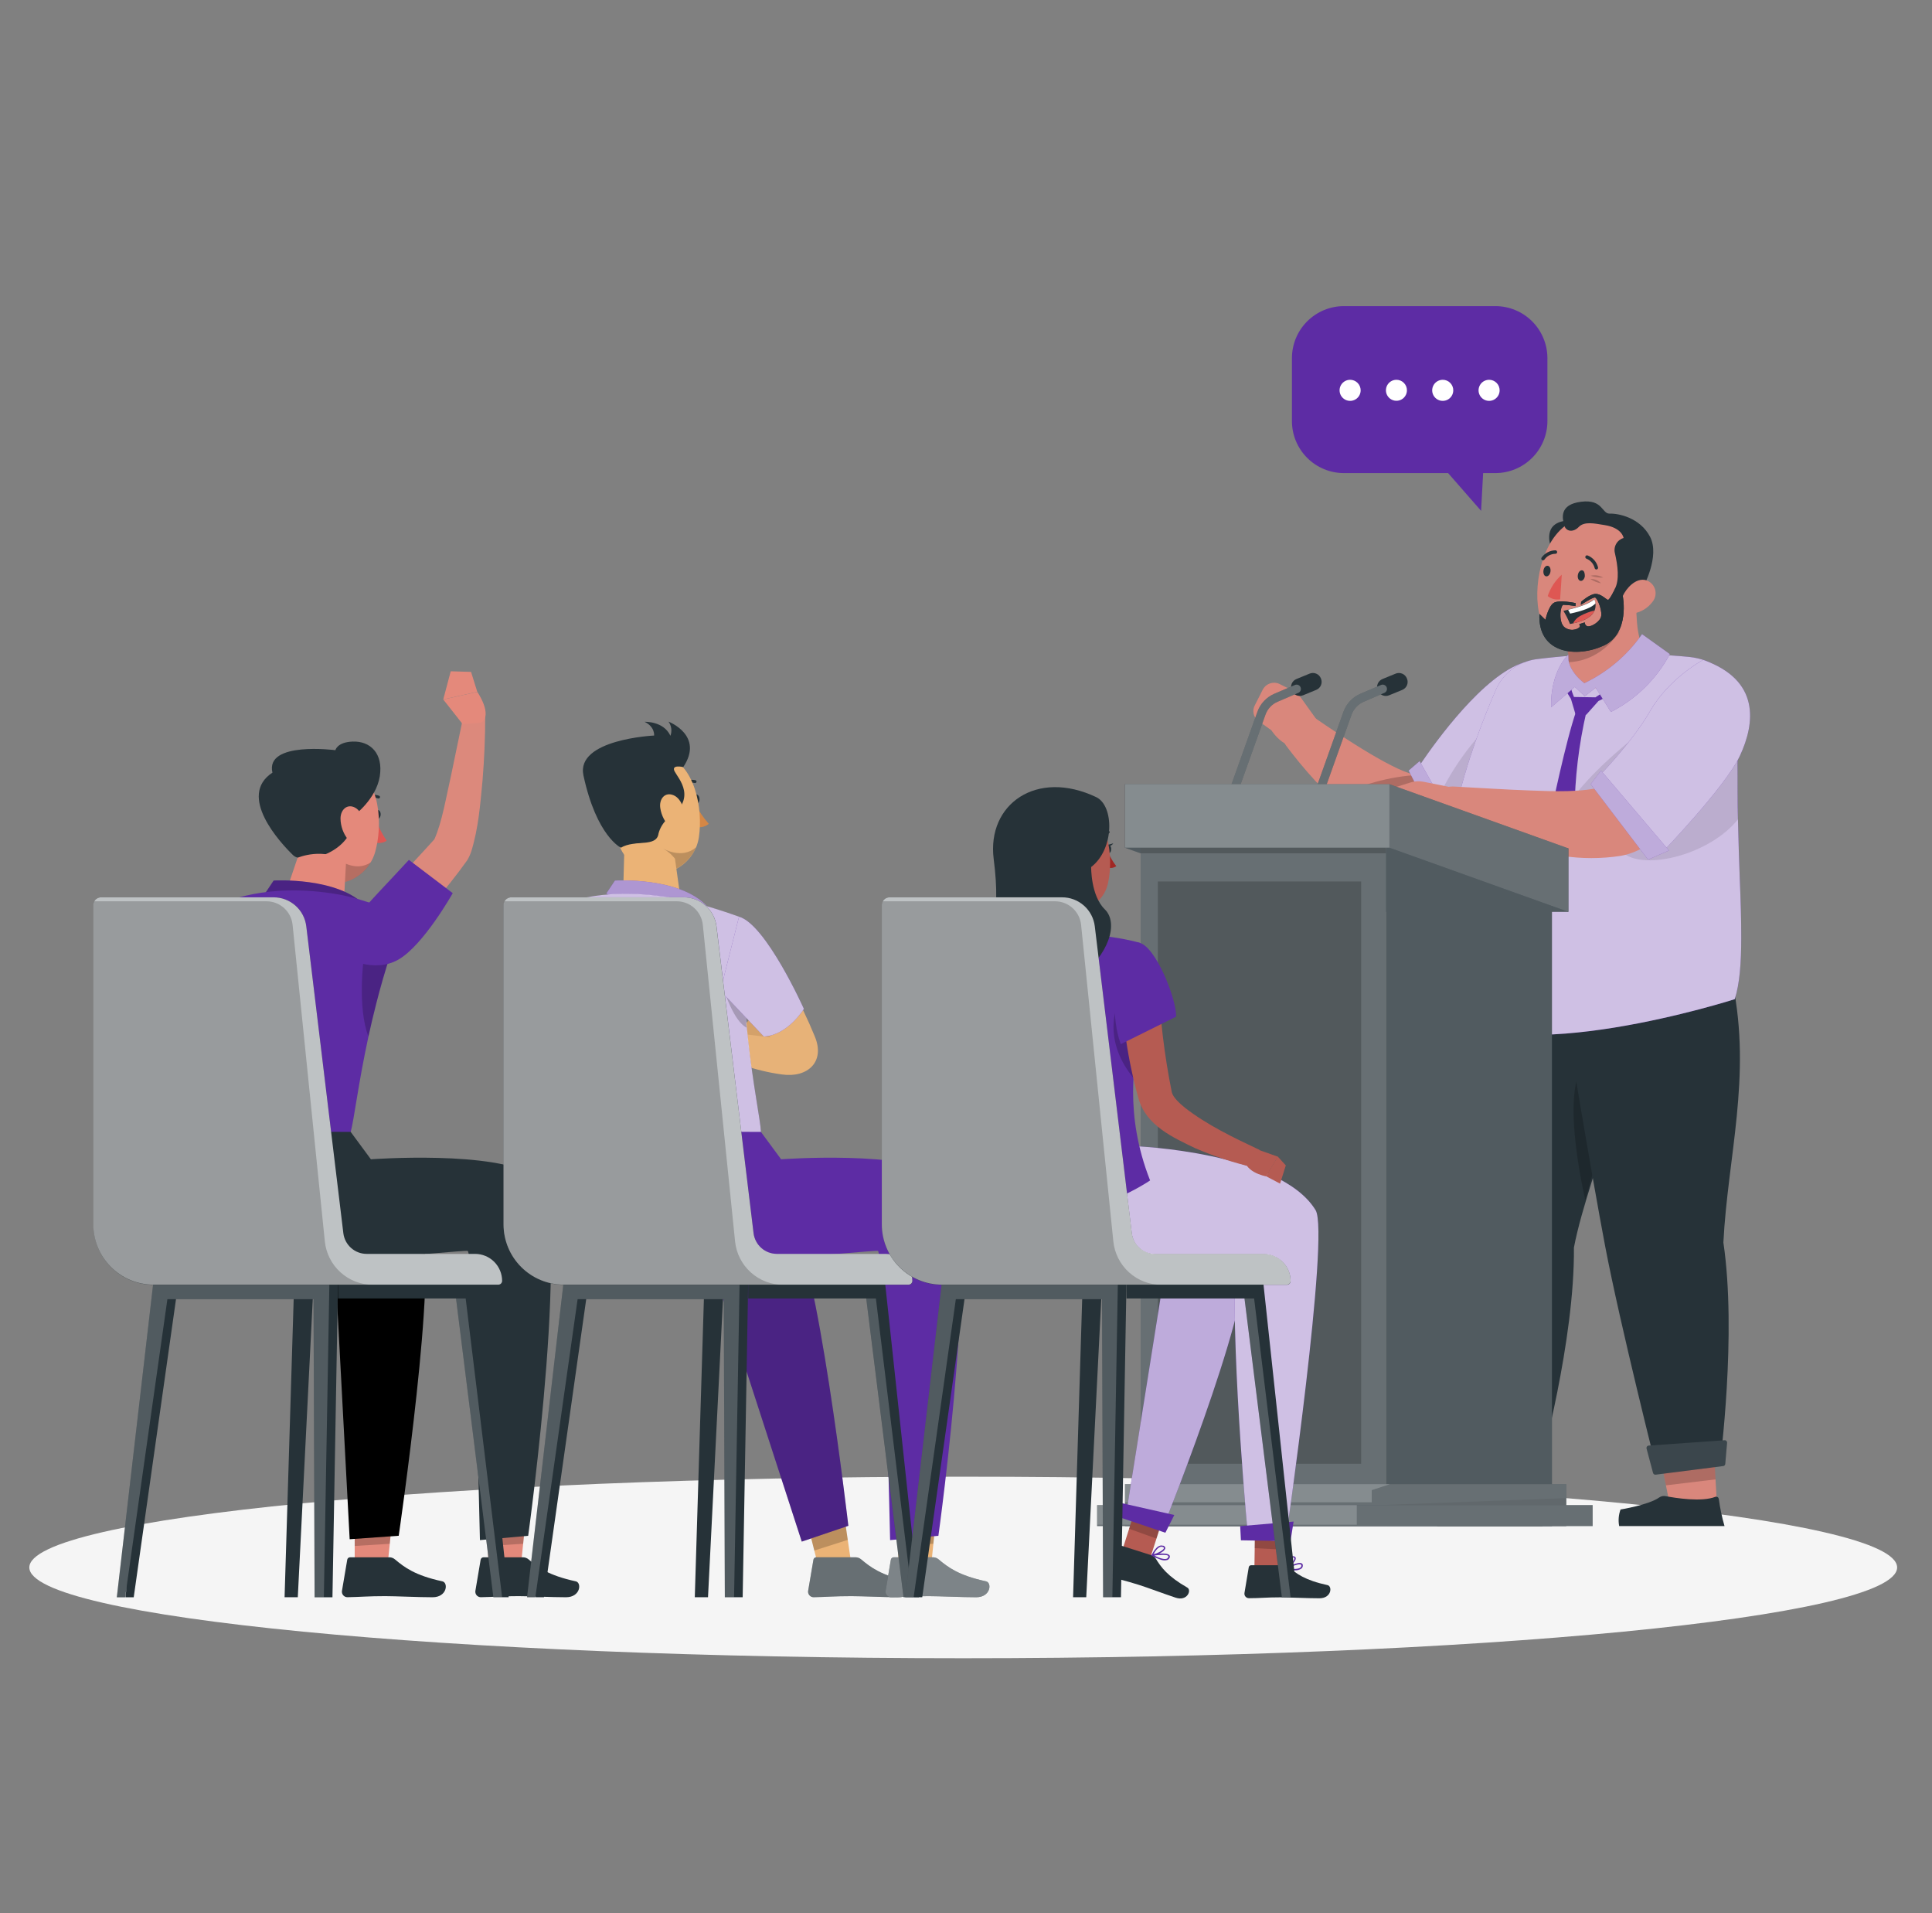
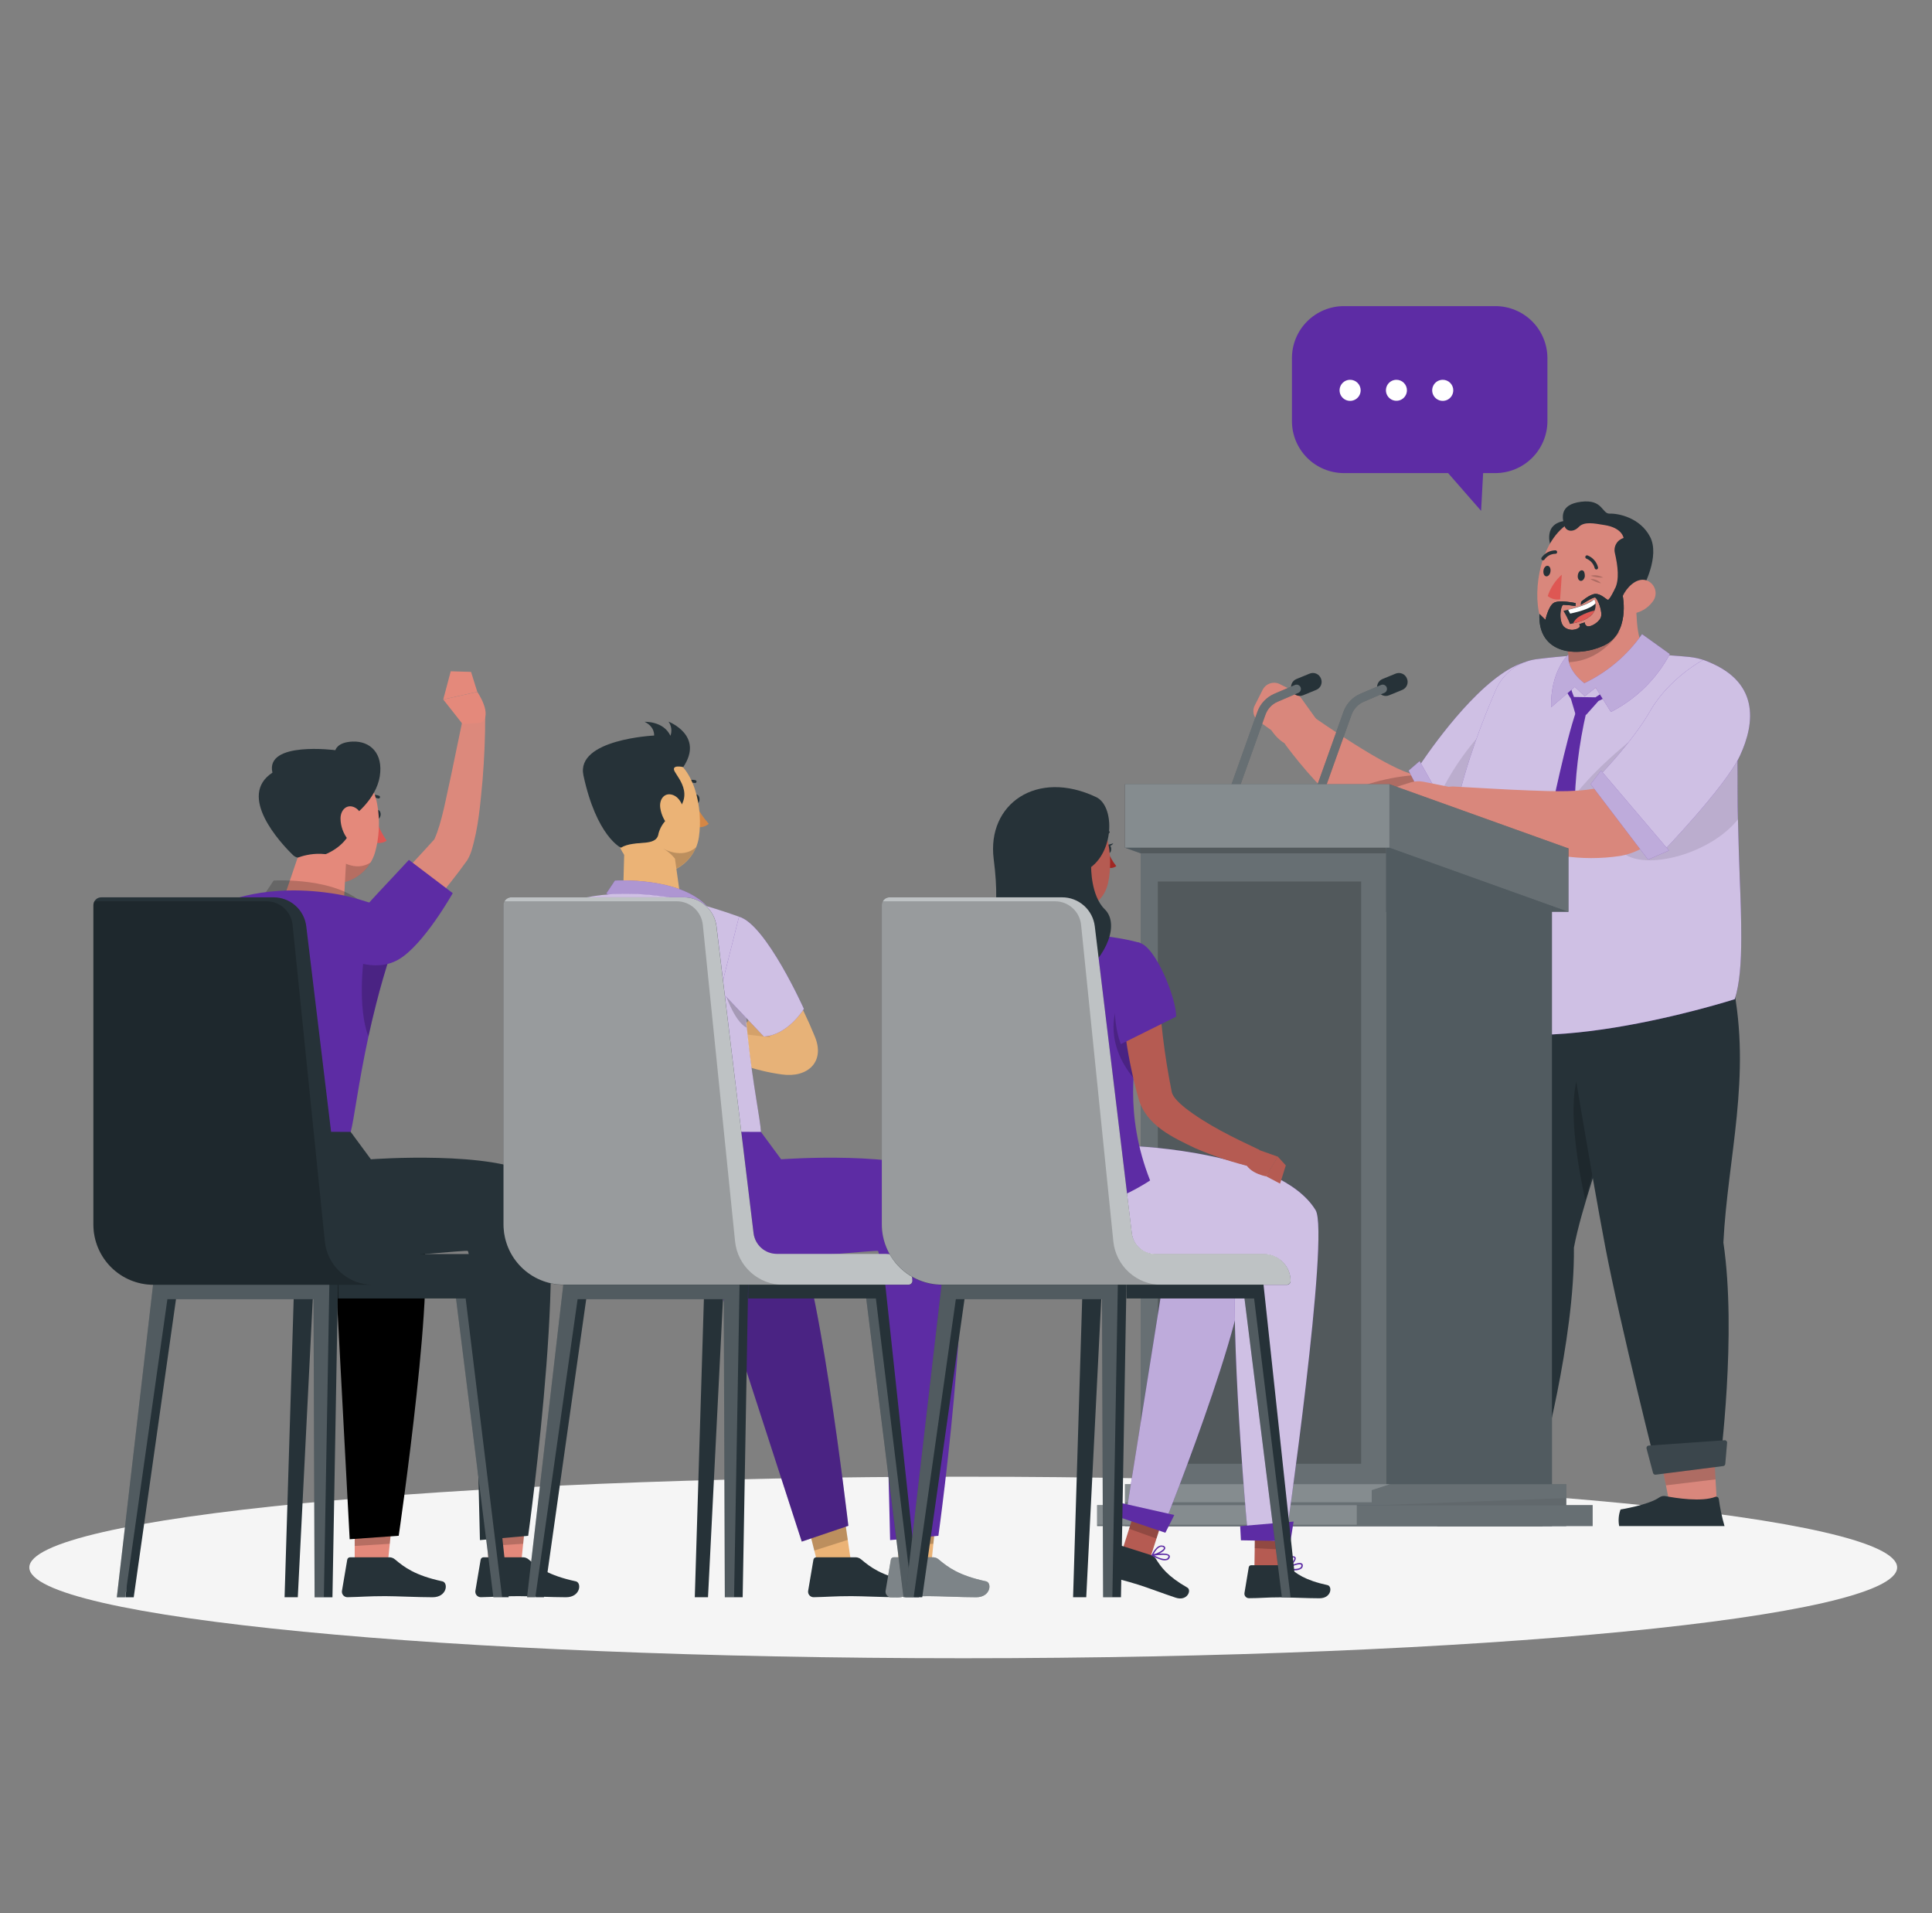
<svg xmlns="http://www.w3.org/2000/svg" width="101" height="100" viewBox="0 0 101 100" fill="none">
  <rect x="0" y="0" width="101" height="100" fill="#808080" stroke="none" />
  <path d="M50.355 86.674C77.319 86.674 99.177 84.549 99.177 81.929C99.177 79.309 77.319 77.185 50.355 77.185C23.392 77.185 1.533 79.309 1.533 81.929C1.533 84.549 23.392 86.674 50.355 86.674Z" fill="#F5F5F5" />
  <path d="M78.17 16H70.259C69.901 16 69.548 16.07 69.218 16.207C68.887 16.344 68.587 16.545 68.335 16.797C68.082 17.05 67.882 17.35 67.745 17.68C67.609 18.011 67.539 18.365 67.539 18.722V22.006C67.539 22.364 67.609 22.718 67.745 23.048C67.882 23.378 68.082 23.678 68.335 23.931C68.587 24.184 68.887 24.384 69.218 24.521C69.548 24.658 69.901 24.728 70.259 24.728H75.703L77.428 26.701L77.534 24.728H78.173C78.894 24.728 79.587 24.441 80.097 23.931C80.608 23.421 80.895 22.728 80.895 22.006V18.722C80.895 18.364 80.824 18.01 80.687 17.68C80.55 17.349 80.35 17.049 80.097 16.796C79.844 16.544 79.543 16.343 79.213 16.207C78.882 16.07 78.528 16 78.17 16Z" fill="#5D2CA4" />
  <path d="M71.132 20.402C71.132 20.511 71.099 20.618 71.039 20.708C70.978 20.799 70.892 20.87 70.791 20.911C70.691 20.953 70.58 20.964 70.473 20.943C70.366 20.922 70.268 20.869 70.191 20.792C70.114 20.715 70.061 20.617 70.04 20.51C70.019 20.403 70.029 20.292 70.071 20.191C70.113 20.091 70.184 20.005 70.274 19.944C70.365 19.883 70.471 19.851 70.58 19.851C70.727 19.851 70.867 19.909 70.97 20.012C71.073 20.116 71.132 20.256 71.132 20.402Z" fill="white" />
  <path d="M73.551 20.402C73.55 20.511 73.518 20.617 73.457 20.706C73.397 20.797 73.311 20.866 73.21 20.908C73.11 20.949 73 20.959 72.894 20.938C72.787 20.917 72.69 20.864 72.613 20.787C72.537 20.71 72.484 20.613 72.463 20.506C72.442 20.4 72.454 20.29 72.495 20.189C72.537 20.089 72.607 20.004 72.697 19.943C72.787 19.883 72.894 19.851 73.002 19.851C73.074 19.851 73.146 19.865 73.213 19.893C73.279 19.921 73.34 19.961 73.391 20.013C73.442 20.064 73.482 20.125 73.51 20.192C73.537 20.258 73.551 20.33 73.551 20.402Z" fill="white" />
  <path d="M75.973 20.402C75.973 20.511 75.941 20.618 75.88 20.709C75.82 20.799 75.734 20.87 75.633 20.912C75.532 20.953 75.421 20.964 75.314 20.943C75.207 20.921 75.109 20.868 75.032 20.791C74.955 20.714 74.902 20.615 74.881 20.508C74.86 20.401 74.872 20.29 74.914 20.19C74.956 20.089 75.027 20.003 75.118 19.943C75.209 19.883 75.315 19.851 75.424 19.851C75.497 19.851 75.568 19.865 75.635 19.893C75.702 19.921 75.762 19.961 75.813 20.013C75.864 20.064 75.905 20.125 75.932 20.192C75.96 20.258 75.974 20.33 75.973 20.402Z" fill="white" />
-   <path d="M78.397 20.402C78.397 20.511 78.365 20.618 78.304 20.709C78.243 20.799 78.157 20.87 78.056 20.912C77.956 20.953 77.845 20.964 77.738 20.943C77.631 20.921 77.532 20.868 77.456 20.791C77.379 20.714 77.326 20.615 77.305 20.508C77.284 20.401 77.296 20.29 77.338 20.19C77.38 20.089 77.451 20.003 77.541 19.943C77.632 19.883 77.739 19.851 77.848 19.851C77.921 19.851 77.992 19.865 78.059 19.893C78.126 19.921 78.186 19.961 78.237 20.013C78.288 20.064 78.329 20.125 78.356 20.192C78.383 20.258 78.397 20.33 78.397 20.402Z" fill="white" />
  <path d="M68.85 37.642L68.294 38.722C67.35 39.575 66.463 38.169 66.463 38.169L65.757 37.665C65.639 37.568 65.559 37.433 65.532 37.283C65.505 37.133 65.532 36.978 65.608 36.846L65.991 36.09C66.061 35.931 66.189 35.805 66.35 35.739C66.51 35.672 66.69 35.67 66.852 35.733L67.527 36.066C67.723 36.164 67.892 36.308 68.02 36.486L68.85 37.642Z" fill="#D9877C" />
  <path d="M81.377 38.239C80.104 40.11 77.575 43.354 75.396 44.087C72.314 44.987 68.872 41.163 67.228 38.965C67.087 38.764 67.021 38.52 67.041 38.275C67.061 38.03 67.165 37.8 67.337 37.624C67.508 37.448 67.735 37.338 67.979 37.312C68.224 37.285 68.469 37.345 68.674 37.48C70.154 38.502 73.103 40.468 74.127 40.513C75.497 39.215 76.748 37.352 77.933 35.829C78.259 35.39 78.743 35.094 79.283 35.006C79.823 34.918 80.376 35.044 80.825 35.357C81.273 35.67 81.582 36.146 81.685 36.683C81.788 37.221 81.678 37.777 81.377 38.234V38.239Z" fill="#D9877C" />
  <path opacity="0.2" d="M80.884 35.409C80.664 35.243 80.413 35.121 80.146 35.052C79.879 34.982 79.601 34.966 79.328 35.005C79.054 35.043 78.791 35.135 78.553 35.275C78.316 35.415 78.108 35.6 77.942 35.821H77.93L76.83 37.278C76.48 37.751 76.122 38.214 75.764 38.664C76.313 39.22 77.339 40.554 74.844 40.502C74.662 40.502 74.484 40.502 74.311 40.502C74.263 40.509 74.215 40.509 74.167 40.502C72.608 40.585 71.087 41.012 69.713 41.753L69.96 41.978C70.499 42.465 71.078 42.906 71.69 43.296C72.04 43.514 72.407 43.703 72.788 43.861C73.273 44.068 73.793 44.186 74.32 44.209C74.684 44.221 75.047 44.173 75.395 44.068C75.492 44.036 75.593 43.998 75.685 43.962L75.899 43.863C75.976 43.829 76.034 43.795 76.093 43.764L76.268 43.665C76.637 43.442 76.987 43.189 77.314 42.909C77.861 42.441 78.378 41.938 78.862 41.404C79.332 40.898 79.762 40.378 80.184 39.854C80.607 39.33 80.99 38.801 81.374 38.212C81.658 37.768 81.765 37.234 81.674 36.715C81.584 36.196 81.302 35.73 80.884 35.409Z" fill="black" />
  <path d="M80.362 39.215C80.013 40.156 79.505 41.03 78.859 41.798C78.185 42.605 77.398 43.311 76.522 43.894C76.283 44.052 76.139 44.13 76.139 44.13L75.015 42.086L74.029 40.286C74.029 40.286 74.117 40.149 74.272 39.917C75.053 38.767 77.559 35.274 79.671 34.626C79.703 34.617 81.536 35.969 80.362 39.215Z" fill="#5D2CA4" />
  <path opacity="0.7" d="M80.362 39.215C80.013 40.156 79.505 41.03 78.859 41.798C78.185 42.605 77.398 43.311 76.522 43.894C76.283 44.052 76.139 44.13 76.139 44.13L75.015 42.086L74.029 40.286C74.029 40.286 74.117 40.149 74.272 39.917C75.053 38.767 77.559 35.274 79.671 34.626C79.703 34.617 81.536 35.969 80.362 39.215Z" fill="white" />
  <path d="M76.655 44.131L75.762 44.407L74.844 42.623L73.639 40.277L74.215 39.782L74.284 39.908L75.234 41.595L76.523 43.894L76.655 44.131Z" fill="#5D2CA4" />
  <path opacity="0.6" d="M76.655 44.131L75.762 44.407L74.844 42.623L73.639 40.277L74.215 39.782L74.284 39.908L75.234 41.595L76.523 43.894L76.655 44.131Z" fill="white" />
  <path opacity="0.1" d="M76.524 43.894L76.657 44.13L75.757 44.407L74.846 42.634C74.9 42.452 74.96 42.274 75.028 42.096C75.093 41.932 75.161 41.768 75.235 41.608C75.935 40.142 76.892 38.813 78.06 37.685C78.396 39.046 78.663 40.423 78.861 41.811C78.186 42.614 77.399 43.315 76.524 43.894Z" fill="black" />
  <path d="M77.543 75.311L80.42 75.385L80.125 78.778L77.721 78.719L77.543 75.311Z" fill="#D9877C" />
  <path opacity="0.2" d="M77.543 75.311L80.42 75.388L80.256 77.286L77.642 77.221L77.543 75.311Z" fill="black" />
  <path d="M82.28 65.213C83.119 60.84 86.16 55.563 83.672 51.759L75.74 53.019C75.74 53.019 75.929 60.53 76.134 64.556C76.345 68.745 77.214 76.63 77.214 76.63L80.507 76.668C80.507 76.668 82.329 70.059 82.28 65.213Z" fill="#263238" />
  <path d="M80.669 76.784L77.111 76.753C77.08 76.753 77.051 76.742 77.028 76.721C77.006 76.701 76.992 76.673 76.989 76.643L76.827 75.336C76.825 75.317 76.826 75.299 76.832 75.281C76.838 75.264 76.847 75.248 76.86 75.234C76.873 75.221 76.889 75.21 76.906 75.204C76.923 75.197 76.942 75.195 76.96 75.196L80.924 75.464C80.942 75.465 80.959 75.471 80.975 75.48C80.99 75.488 81.004 75.5 81.015 75.515C81.025 75.529 81.033 75.546 81.037 75.564C81.04 75.581 81.04 75.599 81.036 75.617L80.793 76.688C80.787 76.716 80.771 76.74 80.749 76.758C80.726 76.776 80.698 76.785 80.669 76.784Z" fill="#263238" />
  <path opacity="0.2" d="M83.888 55.571C83.984 56.587 84.008 57.608 83.96 58.626C83.656 60.005 83.244 61.393 82.877 62.736C82.052 59.056 81.771 54.714 83.888 55.571Z" fill="black" />
  <path d="M80.34 78.346C80.337 78.327 80.33 78.309 80.32 78.293C80.31 78.277 80.296 78.263 80.28 78.252C80.264 78.242 80.247 78.235 80.228 78.231C80.209 78.228 80.19 78.229 80.171 78.234C79.449 78.521 78.081 78.301 77.562 78.202C77.505 78.19 77.446 78.19 77.388 78.201C77.331 78.213 77.277 78.236 77.229 78.269C76.678 78.661 75.204 78.899 75.204 78.899C75.1 79.176 75.075 79.475 75.13 79.765H80.639C80.504 79.3 80.404 78.826 80.34 78.346Z" fill="#263238" />
  <path d="M86.715 75.763L89.572 75.421L89.77 78.82L87.385 79.108L86.715 75.763Z" fill="#D9877C" />
  <path opacity="0.2" d="M86.715 75.763L89.574 75.421L89.684 77.325L87.091 77.637L86.715 75.763Z" fill="black" />
  <path d="M90.094 64.945C90.319 60.498 91.572 56.273 90.584 51.428L81.941 53.763C81.941 53.763 83.161 61.186 83.914 65.141C84.699 69.26 86.643 76.949 86.643 76.949L89.912 76.535C89.912 76.535 90.807 69.739 90.094 64.945Z" fill="#263238" />
  <path d="M90.085 76.629L86.555 77.079C86.525 77.084 86.495 77.077 86.47 77.06C86.444 77.044 86.426 77.019 86.418 76.989L86.078 75.714C86.074 75.696 86.073 75.677 86.076 75.659C86.08 75.641 86.087 75.624 86.098 75.609C86.109 75.595 86.123 75.582 86.139 75.574C86.155 75.565 86.172 75.56 86.191 75.559L90.154 75.28C90.172 75.278 90.191 75.281 90.207 75.287C90.224 75.293 90.24 75.303 90.252 75.316C90.265 75.329 90.275 75.345 90.281 75.362C90.287 75.379 90.289 75.397 90.287 75.415L90.193 76.51C90.192 76.54 90.181 76.568 90.161 76.59C90.141 76.612 90.114 76.626 90.085 76.629Z" fill="#263238" />
  <path d="M89.854 78.346C89.851 78.327 89.844 78.309 89.834 78.292C89.823 78.276 89.81 78.262 89.793 78.251C89.777 78.241 89.759 78.234 89.74 78.231C89.721 78.228 89.701 78.228 89.683 78.234C88.963 78.521 87.593 78.301 87.076 78.202C87.018 78.19 86.959 78.19 86.902 78.201C86.845 78.213 86.791 78.236 86.743 78.269C86.192 78.661 84.718 78.899 84.718 78.899C84.615 79.176 84.591 79.476 84.646 79.765H90.153C90.018 79.3 89.918 78.826 89.854 78.346Z" fill="#263238" />
  <path d="M91.028 48.987C91.028 50.337 90.944 51.437 90.69 52.226C90.69 52.226 78.992 55.976 75.535 52.843C74.475 45.194 77.031 38.742 78.203 36.05C78.388 35.627 78.677 35.259 79.045 34.98C79.412 34.701 79.845 34.521 80.302 34.457C82.957 34.122 85.641 34.082 88.305 34.336C89.543 34.471 90.503 35.091 90.78 36.97C90.856 37.501 90.883 38.038 90.861 38.574C90.847 39.037 90.841 39.492 90.836 39.939C90.818 42.153 90.892 44.177 90.953 45.946C90.998 47.066 91.03 48.085 91.028 48.987Z" fill="#5D2CA4" />
  <g opacity="0.7">
    <path d="M91.028 48.987C91.028 50.337 90.944 51.434 90.688 52.226C90.688 52.226 78.99 55.974 75.535 52.843C74.475 45.194 77.031 38.742 78.203 36.047C78.388 35.625 78.678 35.257 79.045 34.979C79.413 34.701 79.845 34.521 80.302 34.457C82.956 34.122 85.64 34.082 88.303 34.336C89.543 34.471 90.503 35.091 90.778 36.968C90.853 37.499 90.88 38.035 90.859 38.572V38.585C90.845 39.035 90.838 39.496 90.834 39.935C90.834 40.936 90.834 41.898 90.856 42.814C90.879 43.928 90.917 44.971 90.951 45.941C90.998 47.063 91.03 48.083 91.028 48.987Z" fill="white" />
  </g>
  <path opacity="0.1" d="M90.868 38.572V38.586C90.855 39.035 90.848 39.497 90.843 39.935C90.843 40.936 90.843 41.899 90.866 42.815C89.406 44.653 86.029 45.514 84.878 44.599C83.726 43.683 82.234 41.694 82.234 41.694C82.234 41.694 83.181 40.315 85.645 38.379C85.717 38.84 90.868 37.96 90.868 38.572Z" fill="black" />
  <path opacity="0.1" d="M80.669 76.784L77.111 76.753C77.08 76.753 77.051 76.742 77.028 76.721C77.006 76.701 76.992 76.673 76.989 76.643L76.827 75.336C76.825 75.317 76.826 75.299 76.832 75.281C76.838 75.264 76.847 75.248 76.86 75.234C76.873 75.221 76.889 75.21 76.906 75.204C76.923 75.197 76.942 75.195 76.96 75.196L80.924 75.464C80.942 75.465 80.959 75.471 80.975 75.48C80.99 75.488 81.004 75.5 81.015 75.515C81.025 75.529 81.033 75.546 81.037 75.564C81.04 75.581 81.04 75.599 81.036 75.617L80.793 76.688C80.787 76.716 80.771 76.74 80.749 76.758C80.726 76.776 80.698 76.785 80.669 76.784Z" fill="white" />
-   <path opacity="0.1" d="M90.085 76.629L86.555 77.079C86.525 77.084 86.495 77.077 86.47 77.06C86.444 77.044 86.426 77.019 86.418 76.989L86.078 75.714C86.074 75.696 86.073 75.677 86.076 75.659C86.08 75.641 86.087 75.624 86.098 75.609C86.109 75.595 86.123 75.582 86.139 75.574C86.155 75.565 86.172 75.56 86.191 75.559L90.154 75.28C90.172 75.278 90.191 75.281 90.207 75.287C90.224 75.293 90.24 75.303 90.252 75.316C90.265 75.329 90.275 75.345 90.281 75.362C90.287 75.379 90.289 75.397 90.287 75.415L90.193 76.51C90.192 76.54 90.181 76.568 90.161 76.59C90.141 76.612 90.114 76.626 90.085 76.629Z" fill="white" />
+   <path opacity="0.1" d="M90.085 76.629L86.555 77.079C86.525 77.084 86.495 77.077 86.47 77.06C86.444 77.044 86.426 77.019 86.418 76.989L86.078 75.714C86.074 75.696 86.073 75.677 86.076 75.659C86.08 75.641 86.087 75.624 86.098 75.609C86.109 75.595 86.123 75.582 86.139 75.574C86.155 75.565 86.172 75.56 86.191 75.559L90.154 75.28C90.172 75.278 90.191 75.281 90.207 75.287C90.224 75.293 90.24 75.303 90.252 75.316C90.287 75.379 90.289 75.397 90.287 75.415L90.193 76.51C90.192 76.54 90.181 76.568 90.161 76.59C90.141 76.612 90.114 76.626 90.085 76.629Z" fill="white" />
  <path d="M81.621 35.463C81.733 35.84 81.902 36.199 82.123 36.525L82.363 37.334L82.924 37.359L83.565 36.639C83.565 36.639 84.24 36.376 85.211 35.443L85.013 35.137C84.531 35.635 83.992 36.075 83.407 36.448L82.282 36.43C82.142 36.089 82.044 35.731 81.99 35.366L81.621 35.463Z" fill="#5D2CA4" />
  <path d="M82.931 37.217C82.536 38.92 82.329 40.661 82.312 42.409L81.638 42.947L81.098 42.409C81.098 42.409 81.853 38.729 82.4 37.17L82.931 37.217Z" fill="#5D2CA4" />
  <path d="M84.342 36.169L81.6 35.566V34.986C81.688 34.961 81.769 34.913 81.834 34.848C81.899 34.782 81.946 34.701 81.971 34.612C81.974 34.598 81.978 34.584 81.982 34.57C81.988 34.449 81.988 34.328 81.982 34.207C81.959 33.94 81.87 33.681 81.723 33.456L85.008 31.407L85.53 31.081C85.543 32.536 85.557 33.685 86.238 34.23C86.409 34.92 85.644 35.679 84.342 36.169Z" fill="#D9877C" />
  <path opacity="0.2" d="M85.535 31.085C85.495 31.196 84.748 34.491 81.972 34.617C81.975 34.603 81.979 34.589 81.983 34.575C81.99 34.454 81.99 34.333 81.983 34.212C81.96 33.944 81.871 33.686 81.725 33.461L85.009 31.412L85.535 31.085Z" fill="black" />
  <path d="M85.841 33.146C85.075 34.247 84.036 35.129 82.826 35.708C82.826 35.708 81.9 35.051 81.987 34.215C81.987 34.215 81.043 35.065 81.088 36.97L82.327 35.904L82.849 36.394L83.42 35.944L84.212 37.213C85.525 36.544 86.602 35.487 87.296 34.188L85.841 33.146Z" fill="#5D2CA4" />
  <path opacity="0.6" d="M85.841 33.146C85.075 34.247 84.036 35.129 82.826 35.708C82.826 35.708 81.9 35.051 81.987 34.215C81.987 34.215 81.043 35.065 81.088 36.97L82.327 35.904L82.849 36.394L83.42 35.944L84.212 37.213C85.525 36.544 86.602 35.487 87.296 34.188L85.841 33.146Z" fill="white" />
  <path d="M82.205 27.212C82.205 27.212 81.228 27.108 81.028 27.788C80.828 28.467 81.411 29.194 81.411 29.194L82.355 28.105L82.205 27.212Z" fill="#263238" />
  <path d="M82.778 27.036C84.679 26.613 86.323 28.19 85.957 29.913C85.59 31.636 85.302 32.797 84.112 33.386C81.745 34.554 80.589 33.431 80.393 31.629C80.218 30.01 80.846 27.465 82.778 27.036Z" fill="#D9877C" />
  <path opacity="0.2" d="M83.152 30.093C83.376 30.038 83.612 30.072 83.809 30.19C83.586 30.202 83.363 30.169 83.152 30.093Z" fill="black" />
  <path opacity="0.2" d="M83.141 30.262C83.244 30.257 83.348 30.275 83.444 30.314C83.54 30.352 83.627 30.412 83.698 30.487C83.499 30.452 83.309 30.376 83.141 30.262Z" fill="black" />
  <path d="M82.852 30.113C82.832 30.264 82.733 30.377 82.627 30.361C82.521 30.345 82.463 30.212 82.485 30.059C82.508 29.906 82.605 29.796 82.71 29.81C82.816 29.823 82.852 29.96 82.852 30.113Z" fill="#263238" />
  <path d="M81.054 29.875C81.034 30.028 80.935 30.138 80.829 30.124C80.724 30.111 80.667 29.974 80.688 29.821C80.708 29.668 80.807 29.558 80.913 29.573C81.018 29.589 81.077 29.722 81.054 29.875Z" fill="#263238" />
  <path d="M81.646 30.037L81.56 31.324C81.446 31.344 81.329 31.34 81.217 31.311C81.105 31.282 81 31.229 80.91 31.155C81.054 30.725 81.307 30.339 81.646 30.037Z" fill="#DE5753" />
  <path d="M83.433 29.762C83.447 29.767 83.463 29.767 83.478 29.762C83.501 29.755 83.52 29.74 83.532 29.719C83.544 29.698 83.547 29.673 83.54 29.65C83.505 29.51 83.437 29.381 83.341 29.274C83.246 29.166 83.126 29.083 82.992 29.031C82.98 29.027 82.969 29.026 82.957 29.027C82.945 29.027 82.933 29.031 82.923 29.036C82.912 29.042 82.903 29.049 82.895 29.058C82.888 29.068 82.882 29.078 82.879 29.09C82.872 29.112 82.874 29.137 82.885 29.158C82.896 29.179 82.915 29.195 82.938 29.202C83.043 29.245 83.137 29.313 83.212 29.399C83.287 29.486 83.34 29.588 83.367 29.699C83.371 29.715 83.38 29.729 83.391 29.74C83.403 29.751 83.417 29.759 83.433 29.762Z" fill="#263238" />
  <path d="M80.659 29.288C80.674 29.289 80.689 29.286 80.703 29.28C80.716 29.274 80.728 29.264 80.738 29.252C80.801 29.159 80.887 29.082 80.987 29.029C81.087 28.976 81.198 28.947 81.311 28.946C81.323 28.947 81.335 28.945 81.346 28.941C81.357 28.937 81.367 28.931 81.375 28.923C81.384 28.915 81.391 28.905 81.396 28.895C81.4 28.884 81.403 28.873 81.403 28.861C81.405 28.837 81.396 28.813 81.38 28.795C81.365 28.777 81.342 28.766 81.318 28.764C81.175 28.765 81.035 28.801 80.909 28.867C80.782 28.933 80.674 29.028 80.591 29.144C80.578 29.164 80.572 29.188 80.575 29.211C80.579 29.234 80.591 29.256 80.609 29.27C80.624 29.281 80.641 29.287 80.659 29.288Z" fill="#263238" />
  <path d="M84.427 30.766C84.666 30.293 84.574 29.576 84.427 28.93C84.381 28.763 84.402 28.584 84.486 28.433C84.57 28.281 84.711 28.169 84.877 28.12C84.877 28.12 84.812 27.589 83.883 27.445C83.33 27.355 82.823 27.245 82.533 27.544C82.243 27.844 81.858 27.794 81.769 27.445C81.678 27.097 81.499 26.37 82.655 26.226C83.811 26.082 83.728 26.863 84.157 26.847C84.587 26.831 85.732 27.045 86.261 28.057C86.789 29.07 85.901 30.692 85.901 30.692C85.901 30.692 84.972 30.84 84.74 31.342C84.508 31.843 84.427 30.766 84.427 30.766Z" fill="#263238" />
  <path d="M86.393 31.452C86.147 31.785 85.779 32.007 85.369 32.068C84.825 32.145 84.62 31.639 84.827 31.168C85.014 30.741 85.525 30.183 86.044 30.325C86.156 30.358 86.257 30.419 86.34 30.501C86.423 30.583 86.484 30.684 86.519 30.795C86.553 30.907 86.56 31.025 86.538 31.139C86.516 31.254 86.466 31.361 86.393 31.452Z" fill="#D9877C" />
  <path d="M80.791 32.397C80.791 32.397 80.935 31.722 81.207 31.524C81.479 31.326 82.374 31.524 82.374 31.524L82.361 31.679C82.152 31.642 81.941 31.619 81.729 31.612C81.574 31.63 81.441 32.565 81.823 32.811C82.206 33.056 82.586 32.824 82.59 32.75C82.595 32.705 82.583 32.66 82.557 32.624L82.847 32.532C82.846 32.57 82.855 32.608 82.874 32.641C82.893 32.675 82.921 32.702 82.955 32.721C83.079 32.808 83.519 32.597 83.672 32.307C83.825 32.017 83.508 31.256 83.387 31.231C83.265 31.207 82.642 31.618 82.642 31.618L82.658 31.454C82.658 31.454 83.108 31.051 83.405 31.042C83.702 31.033 83.969 31.339 84.059 31.353C84.149 31.366 84.435 30.761 84.435 30.761L84.835 31.157C84.835 31.157 85.229 33.108 83.83 33.749C82.431 34.39 80.379 34.183 80.478 32.091L80.791 32.397Z" fill="#263238" />
  <path d="M80.791 32.397C80.791 32.397 80.935 31.722 81.207 31.524C81.479 31.326 82.374 31.524 82.374 31.524L82.361 31.679C82.152 31.642 81.941 31.619 81.729 31.612C81.574 31.63 81.441 32.565 81.823 32.811C82.206 33.056 82.586 32.824 82.59 32.75C82.595 32.705 82.583 32.66 82.557 32.624L82.847 32.532C82.846 32.57 82.855 32.608 82.874 32.641C82.893 32.675 82.921 32.702 82.955 32.721C83.079 32.808 83.519 32.597 83.672 32.307C83.825 32.017 83.508 31.256 83.387 31.231C83.265 31.207 82.642 31.618 82.642 31.618L82.658 31.454C82.658 31.454 83.108 31.051 83.405 31.042C83.702 31.033 83.969 31.339 84.059 31.353C84.149 31.366 84.435 30.761 84.435 30.761L84.835 31.157C84.835 31.157 85.229 33.108 83.83 33.749C82.431 34.39 80.379 34.183 80.478 32.091L80.791 32.397Z" fill="#263238" />
  <path d="M81.731 31.927C81.864 32.146 81.98 32.376 82.075 32.615L82.237 32.583C82.959 32.43 83.256 32.163 83.361 31.909C83.41 31.79 83.425 31.66 83.404 31.533C83.396 31.462 83.375 31.392 83.343 31.328C82.997 31.598 82.331 31.778 81.971 31.87C81.827 31.909 81.731 31.927 81.731 31.927Z" fill="#263238" />
  <path d="M81.977 31.873L82.085 32.073C82.759 31.927 83.23 31.751 83.409 31.535C83.401 31.464 83.381 31.395 83.349 31.331C83.002 31.612 82.337 31.785 81.977 31.873Z" fill="white" />
  <path d="M82.236 32.584C82.958 32.431 83.255 32.163 83.361 31.909C83.088 31.971 82.826 32.073 82.583 32.21C82.432 32.297 82.311 32.427 82.236 32.584Z" fill="#DE5753" />
  <path d="M90.878 38.176C90.038 39.791 89.011 41.301 87.816 42.675C87.016 43.575 85.974 44.52 84.721 44.736C83.709 44.89 82.678 44.89 81.666 44.736C79.568 44.434 77.51 43.896 75.532 43.134C75.305 43.039 75.118 42.869 75.003 42.651C74.889 42.433 74.855 42.182 74.906 41.942C74.957 41.702 75.091 41.487 75.284 41.335C75.477 41.182 75.718 41.103 75.963 41.109C77.293 41.179 78.645 41.269 79.954 41.316C81.263 41.364 82.678 41.429 83.864 41.107C83.886 41.107 84.015 41.042 83.943 41.051C83.99 40.99 84.041 40.932 84.096 40.878C85.22 39.571 86.262 37.67 87.195 36.167C87.464 35.679 87.915 35.317 88.451 35.161C88.986 35.006 89.561 35.07 90.049 35.338C90.537 35.606 90.899 36.058 91.055 36.593C91.21 37.128 91.146 37.703 90.878 38.192V38.176Z" fill="#D9877C" />
  <path d="M75.802 41.139L76.142 42.301C76.041 43.572 74.43 43.161 74.43 43.161L73.575 43.278C73.423 43.288 73.271 43.245 73.148 43.155C73.024 43.065 72.937 42.934 72.9 42.785L72.657 41.973C72.598 41.809 72.605 41.629 72.675 41.469C72.746 41.31 72.876 41.184 73.038 41.118L73.757 40.893C73.967 40.829 74.188 40.818 74.403 40.859L75.802 41.139Z" fill="#D9877C" />
  <path d="M89.034 34.491C92.019 35.539 91.761 37.78 90.958 39.503C90.197 41.134 86.85 44.601 86.85 44.601L83.408 40.761C83.408 40.761 85.282 38.878 86.267 37.161C87.253 35.445 89.034 34.491 89.034 34.491Z" fill="#5D2CA4" />
  <path opacity="0.7" d="M89.034 34.491C92.019 35.539 91.761 37.78 90.958 39.503C90.197 41.134 86.85 44.601 86.85 44.601L83.408 40.761C83.408 40.761 85.282 38.878 86.267 37.161C87.253 35.445 89.034 34.491 89.034 34.491Z" fill="white" />
  <path d="M83.158 40.988L83.698 40.277L87.248 44.454L86.157 44.931L83.158 40.988Z" fill="#5D2CA4" />
  <path opacity="0.6" d="M83.158 40.988L83.698 40.277L87.248 44.454L86.157 44.931L83.158 40.988Z" fill="white" />
  <path d="M73.303 36.062L72.628 36.338C72.572 36.363 72.512 36.376 72.451 36.376C72.391 36.377 72.331 36.365 72.274 36.342C72.218 36.318 72.167 36.284 72.125 36.24C72.082 36.197 72.049 36.145 72.027 36.089C72.003 36.033 71.991 35.973 71.99 35.913C71.99 35.852 72.002 35.792 72.025 35.736C72.048 35.68 72.083 35.63 72.126 35.587C72.169 35.545 72.221 35.512 72.277 35.49L72.952 35.213C73.007 35.189 73.067 35.177 73.128 35.176C73.188 35.176 73.248 35.188 73.304 35.211C73.36 35.234 73.411 35.269 73.453 35.312C73.495 35.355 73.528 35.407 73.55 35.463C73.575 35.519 73.587 35.578 73.588 35.639C73.588 35.699 73.577 35.759 73.554 35.815C73.531 35.871 73.496 35.921 73.453 35.964C73.41 36.006 73.359 36.039 73.303 36.062Z" fill="#263238" />
  <path d="M68.195 43.791C68.171 43.795 68.146 43.795 68.121 43.791C68.093 43.781 68.067 43.766 68.045 43.746C68.023 43.726 68.005 43.702 67.993 43.675C67.98 43.649 67.972 43.62 67.971 43.59C67.969 43.56 67.974 43.531 67.984 43.503L70.233 37.204C70.308 36.995 70.425 36.804 70.577 36.643C70.728 36.481 70.912 36.352 71.115 36.264L72.211 35.796C72.264 35.778 72.323 35.781 72.374 35.804C72.426 35.827 72.467 35.868 72.489 35.92C72.511 35.972 72.514 36.03 72.495 36.084C72.476 36.137 72.438 36.181 72.388 36.208L71.293 36.678C71.146 36.741 71.014 36.834 70.905 36.95C70.796 37.066 70.711 37.203 70.656 37.353L68.407 43.651C68.39 43.693 68.36 43.729 68.323 43.754C68.285 43.779 68.24 43.791 68.195 43.791Z" fill="#263238" />
  <g opacity="0.3">
    <path d="M68.195 43.791C68.171 43.795 68.146 43.795 68.121 43.791C68.093 43.781 68.067 43.766 68.045 43.746C68.023 43.726 68.005 43.702 67.993 43.675C67.98 43.649 67.972 43.62 67.971 43.59C67.969 43.56 67.974 43.531 67.984 43.503L70.233 37.204C70.308 36.995 70.425 36.804 70.577 36.643C70.728 36.481 70.912 36.352 71.115 36.264L72.211 35.796C72.264 35.778 72.323 35.781 72.374 35.804C72.426 35.827 72.467 35.868 72.489 35.92C72.511 35.972 72.514 36.03 72.495 36.084C72.476 36.137 72.438 36.181 72.388 36.208L71.293 36.678C71.146 36.741 71.014 36.834 70.905 36.95C70.796 37.066 70.711 37.203 70.656 37.353L68.407 43.651C68.39 43.693 68.36 43.729 68.323 43.754C68.285 43.779 68.24 43.791 68.195 43.791Z" fill="white" />
  </g>
  <path d="M68.805 36.061L68.13 36.338C68.074 36.362 68.014 36.375 67.954 36.376C67.893 36.377 67.832 36.365 67.776 36.342C67.72 36.318 67.669 36.284 67.627 36.24C67.584 36.197 67.551 36.145 67.529 36.088C67.505 36.033 67.493 35.973 67.492 35.913C67.492 35.852 67.504 35.792 67.527 35.736C67.55 35.68 67.585 35.63 67.628 35.587C67.671 35.545 67.723 35.512 67.779 35.49L68.454 35.213C68.51 35.189 68.57 35.176 68.63 35.175C68.691 35.175 68.751 35.186 68.808 35.21C68.864 35.233 68.915 35.268 68.957 35.311C68.999 35.355 69.033 35.406 69.055 35.463C69.079 35.519 69.091 35.578 69.092 35.639C69.092 35.699 69.08 35.759 69.057 35.815C69.034 35.871 68.999 35.922 68.956 35.964C68.913 36.006 68.861 36.039 68.805 36.061Z" fill="#263238" />
  <path d="M63.696 43.791C63.67 43.795 63.644 43.795 63.619 43.791C63.563 43.77 63.517 43.729 63.492 43.675C63.467 43.621 63.464 43.559 63.484 43.503L65.734 37.204C65.808 36.995 65.925 36.804 66.077 36.643C66.229 36.481 66.412 36.352 66.615 36.264L67.711 35.796C67.764 35.778 67.823 35.781 67.874 35.804C67.926 35.827 67.967 35.868 67.989 35.92C68.012 35.972 68.014 36.03 67.995 36.084C67.977 36.137 67.939 36.181 67.889 36.208L66.793 36.678C66.646 36.74 66.514 36.833 66.404 36.949C66.295 37.065 66.21 37.202 66.156 37.353L63.907 43.651C63.89 43.693 63.861 43.729 63.823 43.754C63.785 43.779 63.741 43.791 63.696 43.791Z" fill="#263238" />
  <g opacity="0.3">
    <path d="M63.696 43.791C63.67 43.795 63.644 43.795 63.619 43.791C63.563 43.77 63.517 43.729 63.492 43.675C63.467 43.621 63.464 43.559 63.484 43.503L65.734 37.204C65.808 36.995 65.925 36.804 66.077 36.643C66.229 36.481 66.412 36.352 66.615 36.264L67.711 35.796C67.764 35.778 67.823 35.781 67.874 35.804C67.926 35.827 67.967 35.868 67.989 35.92C68.012 35.972 68.014 36.03 67.995 36.084C67.977 36.137 67.939 36.181 67.889 36.208L66.793 36.678C66.646 36.74 66.514 36.833 66.404 36.949C66.295 37.065 66.21 37.202 66.156 37.353L63.907 43.651C63.89 43.693 63.861 43.729 63.823 43.754C63.785 43.779 63.741 43.791 63.696 43.791Z" fill="white" />
  </g>
  <path d="M58.812 44.309V40.988L68.166 44.342H81.987V47.66H68.166L58.812 44.309Z" fill="#263238" />
  <path opacity="0.2" d="M58.812 44.309V40.988L68.166 44.342H81.987V47.66H68.166L58.812 44.309Z" fill="white" />
  <path d="M81.132 47.203L72.455 44.092V79.766H81.132V47.203Z" fill="#263238" />
  <path d="M72.451 44.092H59.631V79.766H72.451V44.092Z" fill="#263238" />
  <path opacity="0.3" d="M72.451 44.092H59.631V79.766H72.451V44.092Z" fill="white" />
  <path opacity="0.2" d="M81.132 47.203L72.455 44.092V79.766H81.132V47.203Z" fill="white" />
  <path opacity="0.2" d="M71.158 46.074H60.529V76.51H71.158V46.074Z" fill="black" />
  <path opacity="0.2" d="M72.451 44.045H59.631V44.601H72.451V44.045Z" fill="black" />
  <path d="M81.879 77.574H58.812V79.765H81.879V77.574Z" fill="#263238" />
  <path d="M81.987 44.342V47.66L72.634 44.309H58.812V40.988H72.634L81.987 44.342Z" fill="#263238" />
  <path opacity="0.3" d="M81.987 44.342V47.66L72.634 44.309H58.812V40.988H72.634L81.987 44.342Z" fill="white" />
  <path opacity="0.2" d="M72.634 40.988H58.812V44.306H72.634V40.988Z" fill="white" />
  <path opacity="0.2" d="M72.665 77.574H58.812V78.521H71.711V77.887L72.665 77.574Z" fill="white" />
  <path opacity="0.2" d="M72.125 78.67H81.879V78.303L72.125 78.67Z" fill="black" />
  <path opacity="0.3" d="M81.879 77.574H58.812V79.765H81.879V77.574Z" fill="white" />
  <path d="M83.259 78.67H57.355V79.765H83.259V78.67Z" fill="#263238" />
  <path opacity="0.2" d="M70.929 78.67H57.355V79.696H70.929V78.67Z" fill="white" />
  <path opacity="0.3" d="M83.259 78.67H57.355V79.765H83.259V78.67Z" fill="white" />
  <path d="M20.595 78.528L20.376 80.692L20.199 82.44H18.543V78.528H20.595Z" fill="#E4897B" />
  <path opacity="0.2" d="M20.595 78.528L20.376 80.692L18.543 80.805V78.528H20.595Z" fill="black" />
  <path d="M20.368 81.397H18.303C18.267 81.396 18.233 81.409 18.205 81.432C18.177 81.455 18.159 81.487 18.153 81.522L17.876 83.156C17.87 83.197 17.873 83.238 17.885 83.278C17.897 83.317 17.917 83.354 17.944 83.385C17.971 83.416 18.004 83.441 18.042 83.458C18.079 83.475 18.12 83.484 18.162 83.484C18.881 83.471 19.23 83.428 20.139 83.428C20.697 83.428 21.851 83.486 22.613 83.486C23.376 83.486 23.446 82.724 23.126 82.654C21.693 82.346 21.138 81.918 20.652 81.511C20.573 81.442 20.473 81.402 20.368 81.397Z" fill="#263238" />
  <path d="M17.447 64.766L18.28 80.454L20.844 80.272C20.844 80.272 22.952 65.852 21.994 64.408C21.035 62.964 17.447 64.766 17.447 64.766Z" fill="black" />
  <path d="M27.567 78.528L27.349 80.692L27.171 82.44H25.516V78.528H27.567Z" fill="#E4897B" />
  <path opacity="0.2" d="M27.567 78.528L27.349 80.692L25.516 80.805V78.528H27.567Z" fill="black" />
  <path d="M17.954 58.649L19.39 60.595C19.39 60.595 25.913 60.107 27.97 61.479C30.026 62.852 27.612 80.274 27.612 80.274L25.09 80.499C25.09 80.499 24.757 65.468 24.449 65.385C24.141 65.301 12.328 66.692 10.643 65.385C8.959 64.078 10.245 58.071 10.245 58.071L17.954 58.649Z" fill="#263238" />
  <path d="M27.343 81.397H25.278C25.242 81.397 25.208 81.41 25.18 81.433C25.153 81.456 25.134 81.487 25.127 81.522L24.851 83.156C24.845 83.197 24.848 83.238 24.86 83.278C24.871 83.317 24.891 83.354 24.918 83.385C24.945 83.416 24.979 83.441 25.017 83.458C25.054 83.475 25.095 83.484 25.136 83.484C25.858 83.471 26.205 83.428 27.114 83.428C27.671 83.428 28.826 83.486 29.588 83.486C30.351 83.486 30.42 82.724 30.101 82.654C28.668 82.346 28.112 81.918 27.638 81.511C27.556 81.44 27.452 81.399 27.343 81.397Z" fill="#263238" />
  <path d="M8.002 52.151L9.763 53.001L10.868 53.532L11.543 51.937L12.218 50.265L11.633 47.217C9.831 47.996 8.002 52.151 8.002 52.151Z" fill="#5D2CA4" />
  <path opacity="0.2" d="M9.764 53.001L10.868 53.532L11.543 51.937C11.406 51.037 11.291 50.265 11.291 50.265C11.291 50.265 9.991 51.408 9.764 53.001Z" fill="black" />
  <path d="M19.592 42.563C19.592 42.693 19.65 42.801 19.736 42.806C19.821 42.81 19.893 42.707 19.9 42.581C19.907 42.455 19.841 42.34 19.758 42.336C19.675 42.331 19.599 42.432 19.592 42.563Z" fill="#263238" />
  <path d="M19.642 42.801C19.779 43.206 19.972 43.591 20.214 43.944C20.122 44.003 20.017 44.042 19.909 44.057C19.8 44.072 19.689 44.063 19.584 44.031L19.642 42.801Z" fill="#DE5753" />
  <path d="M19.147 41.816C19.129 41.811 19.113 41.8 19.102 41.784C19.091 41.767 19.087 41.746 19.091 41.727C19.096 41.707 19.108 41.69 19.125 41.678C19.225 41.609 19.341 41.566 19.462 41.551C19.583 41.536 19.706 41.55 19.82 41.593C19.829 41.597 19.838 41.603 19.845 41.61C19.852 41.617 19.857 41.626 19.861 41.635C19.864 41.645 19.866 41.655 19.866 41.665C19.865 41.675 19.863 41.685 19.858 41.694C19.849 41.712 19.834 41.726 19.815 41.733C19.796 41.74 19.775 41.74 19.757 41.732C19.666 41.7 19.569 41.69 19.473 41.703C19.378 41.716 19.287 41.752 19.208 41.807C19.199 41.812 19.189 41.816 19.178 41.818C19.168 41.819 19.157 41.819 19.147 41.816Z" fill="#263238" />
  <path d="M19.605 44.56C19.551 44.739 19.476 44.91 19.38 45.071C19.212 45.359 18.981 45.606 18.705 45.793C18.422 45.988 18.095 46.113 17.754 46.157C17.425 46.201 17.09 46.163 16.78 46.045C16.47 45.927 16.194 45.734 15.977 45.483C15.207 44.623 15.277 43.683 15.255 42.077C15.245 41.704 15.331 41.335 15.504 41.005C15.678 40.674 15.932 40.394 16.244 40.19C16.557 39.985 16.916 39.864 17.288 39.838C17.66 39.812 18.032 39.881 18.37 40.039C19.911 40.754 20.015 43.139 19.605 44.56Z" fill="#E4897B" />
  <path d="M15.327 44.704C15.873 45.233 18.512 44.6 18.503 42.628C18.503 42.628 19.659 41.784 19.853 40.583C20.046 39.382 19.358 38.725 18.433 38.761C17.619 38.792 17.534 39.211 17.534 39.211C17.534 39.211 13.853 38.727 14.242 40.385C12.389 41.597 14.645 44.047 15.327 44.704Z" fill="#263238" />
  <path d="M17.801 42.79C17.808 43.189 17.947 43.574 18.197 43.886C18.527 44.293 18.908 44.072 18.995 43.602C19.074 43.179 18.995 42.459 18.579 42.223C18.163 41.987 17.799 42.311 17.801 42.79Z" fill="#E4897B" />
  <path opacity="0.2" d="M19.387 45.071C19.219 45.359 18.988 45.605 18.712 45.793C18.429 45.988 18.102 46.113 17.761 46.157C17.567 46.004 17.386 45.837 17.219 45.656L17.702 44.931C17.702 44.931 18.584 45.617 19.387 45.071Z" fill="black" />
  <path d="M14.75 47.217L15.558 44.834C15.558 44.834 16.939 44.241 18.091 45.059L17.992 46.859L14.75 47.217Z" fill="#E4897B" />
-   <path d="M13.855 46.7L14.305 46.025C14.305 46.025 17.698 45.818 19.128 47.374C19.128 47.37 15.819 48.056 13.855 46.7Z" fill="#5D2CA4" />
  <path opacity="0.2" d="M13.855 46.7L14.305 46.025C14.305 46.025 17.698 45.818 19.128 47.374C19.128 47.37 15.819 48.056 13.855 46.7Z" fill="black" />
  <path d="M20.478 49.696C20.478 49.732 20.453 49.77 20.44 49.811C20.136 50.726 19.88 51.624 19.664 52.477C19.513 53.068 19.38 53.637 19.261 54.179C18.726 56.654 18.508 58.537 18.334 59.162C17.075 59.162 12.337 59.146 9.75 59.137C10.123 51.406 11.633 47.215 11.633 47.215C11.633 47.215 13.882 46.09 17.673 46.747C19.043 46.983 20.89 47.759 20.89 47.759C20.408 48.819 20.827 48.654 20.478 49.696Z" fill="#5D2CA4" />
  <path opacity="0.2" d="M20.476 49.696C20.476 49.732 20.451 49.77 20.438 49.81C20.134 50.726 19.878 51.624 19.662 52.476C19.511 53.068 19.378 53.637 19.259 54.179C18.672 52.636 19.012 50.119 19.012 50.119L20.476 49.696Z" fill="black" />
  <path d="M18.66 48.258C19.942 46.799 21.414 45.314 22.709 43.867C23.114 42.968 23.33 41.618 23.578 40.545L24.253 37.292L25.366 37.404C25.366 38.529 25.319 39.654 25.227 40.779C25.105 42.036 25.024 43.235 24.642 44.488C24.588 44.653 24.516 44.811 24.428 44.961C23.849 45.771 23.228 46.551 22.568 47.298C21.841 48.151 21.094 48.978 20.318 49.79L18.66 48.258Z" fill="#DC897C" />
  <path d="M24.189 37.852L23.172 36.561L24.951 36.163C24.951 36.163 25.788 37.371 25.147 37.776L24.189 37.852Z" fill="#E4897B" />
  <path d="M23.563 35.087L24.625 35.119L24.951 36.16L23.172 36.559L23.563 35.087Z" fill="#E4897B" />
  <path d="M18.002 50.018C17.648 48.653 18.919 47.618 21.376 44.945L23.668 46.684C23.668 46.684 22.145 49.397 20.834 50.153C19.522 50.909 18.002 50.018 18.002 50.018Z" fill="#5D2CA4" />
  <path d="M15.365 67.503L14.877 83.486H15.568L16.371 67.503H15.365Z" fill="#263238" />
  <path d="M17.672 67.868H23.84L25.793 83.486H26.594L24.794 66.756L17.672 66.923V67.868Z" fill="#263238" />
  <path d="M17.222 66.923H8.478H8.029L6.107 83.487H6.542L6.627 82.886L6.557 83.487H6.991L9.201 67.906H16.39L16.446 83.487H16.896H16.93H17.38L17.672 66.923H17.222Z" fill="#263238" />
  <path opacity="0.2" d="M16.93 83.487L17.222 66.923H8.029L6.107 83.487H6.542L8.751 67.906H16.39L16.446 83.487H16.93Z" fill="white" />
  <path opacity="0.2" d="M23.84 67.868H24.344L26.249 83.486H25.792L23.84 67.868Z" fill="white" />
  <path d="M17.948 64.455L16.011 48.418C15.961 48 15.759 47.615 15.444 47.335C15.129 47.056 14.723 46.902 14.302 46.902H5.292C5.238 46.902 5.185 46.913 5.135 46.933C5.085 46.954 5.04 46.984 5.002 47.023C4.964 47.061 4.934 47.106 4.913 47.156C4.893 47.206 4.883 47.26 4.883 47.313V64.005C4.883 64.84 5.215 65.641 5.805 66.232C6.396 66.823 7.197 67.154 8.032 67.154H26.055C26.108 67.154 26.158 67.134 26.195 67.097C26.233 67.059 26.253 67.009 26.253 66.957C26.253 66.583 26.104 66.225 25.84 65.961C25.575 65.697 25.217 65.548 24.843 65.548H19.172C18.869 65.549 18.577 65.437 18.351 65.235C18.125 65.034 17.982 64.756 17.948 64.455Z" fill="#263238" />
-   <path opacity="0.7" d="M26.25 66.95C26.249 67.002 26.228 67.052 26.191 67.089C26.154 67.126 26.104 67.147 26.052 67.148H8.028C7.193 67.148 6.392 66.816 5.801 66.225C5.211 65.635 4.879 64.834 4.879 63.998V47.311C4.879 47.24 4.898 47.17 4.933 47.109C4.968 47.046 5.02 46.993 5.083 46.957C5.145 46.921 5.216 46.902 5.288 46.902H14.302C14.723 46.901 15.13 47.055 15.445 47.335C15.761 47.614 15.962 48 16.012 48.418L17.949 64.455C17.985 64.754 18.129 65.03 18.355 65.23C18.58 65.43 18.871 65.54 19.172 65.539H24.839C25.213 65.54 25.571 65.689 25.836 65.953C26.1 66.218 26.249 66.576 26.25 66.95Z" fill="white" />
  <path opacity="0.2" d="M19.501 67.155H8.028C7.193 67.155 6.392 66.823 5.801 66.232C5.211 65.641 4.879 64.841 4.879 64.005V47.311C4.879 47.24 4.898 47.171 4.933 47.109H13.931C14.271 47.109 14.599 47.235 14.851 47.463C15.103 47.69 15.262 48.004 15.296 48.342L16.981 64.88C17.044 65.505 17.336 66.084 17.802 66.504C18.268 66.925 18.873 67.156 19.501 67.155Z" fill="black" />
  <path d="M44.002 78.337L44.319 80.487L44.576 82.229L42.97 82.633L42.014 78.839L44.002 78.337Z" fill="#EBB376" />
  <path opacity="0.2" d="M44.002 78.337L44.319 80.487L42.569 81.045L42.014 78.839L44.002 78.337Z" fill="black" />
  <path d="M44.739 81.397H42.674C42.639 81.396 42.604 81.409 42.576 81.432C42.549 81.455 42.53 81.487 42.524 81.522L42.247 83.156C42.241 83.197 42.244 83.238 42.256 83.278C42.268 83.317 42.288 83.354 42.315 83.385C42.342 83.416 42.375 83.441 42.413 83.458C42.451 83.475 42.491 83.484 42.533 83.484C43.252 83.471 43.601 83.428 44.51 83.428C45.068 83.428 46.222 83.486 46.984 83.486C47.747 83.486 47.817 82.724 47.497 82.654C46.065 82.346 45.509 81.918 45.023 81.511C44.944 81.442 44.844 81.402 44.739 81.397Z" fill="#263238" />
  <path d="M37.068 65.632L41.914 80.578L44.35 79.752C44.35 79.752 42.667 65.276 41.372 64.127C40.076 62.977 37.068 65.632 37.068 65.632Z" fill="#5D2CA4" />
-   <path opacity="0.3" d="M44.739 81.397H42.674C42.639 81.396 42.604 81.409 42.576 81.432C42.549 81.455 42.53 81.487 42.524 81.522L42.247 83.156C42.241 83.197 42.244 83.238 42.256 83.278C42.268 83.317 42.288 83.354 42.315 83.385C42.342 83.416 42.375 83.441 42.413 83.458C42.451 83.475 42.491 83.484 42.533 83.484C43.252 83.471 43.601 83.428 44.51 83.428C45.068 83.428 46.222 83.486 46.984 83.486C47.747 83.486 47.817 82.724 47.497 82.654C46.065 82.346 45.509 81.918 45.023 81.511C44.944 81.442 44.844 81.402 44.739 81.397Z" fill="white" />
  <path opacity="0.2" d="M37.068 65.632L41.914 80.578L44.35 79.752C44.35 79.752 42.667 65.276 41.372 64.127C40.076 62.977 37.068 65.632 37.068 65.632Z" fill="black" />
  <path d="M38.84 53.657L39.908 52.51L40.547 54.127C40.547 54.127 39.533 55.094 39.056 54.55L38.84 53.657Z" fill="#EBB376" />
  <path d="M41.35 52.658L41.479 53.664L40.545 54.125L39.906 52.505L41.35 52.658Z" fill="#EBB376" />
  <g opacity="0.1">
    <path d="M38.84 53.657L39.908 52.51L40.547 54.127C40.547 54.127 39.533 55.094 39.056 54.55L38.84 53.657Z" fill="black" />
    <path d="M41.352 52.658L41.481 53.664L40.547 54.125L39.908 52.505L41.352 52.658Z" fill="black" />
  </g>
  <path d="M40.006 49.275C40.976 50.868 41.878 52.408 42.587 54.154C43.165 55.504 42.211 56.35 40.884 56.161C39.426 55.967 38.153 55.461 36.846 54.874L37.176 53.806C38.047 53.929 38.931 54.064 39.779 54.163C40.301 54.208 40.798 54.298 41.248 54.204C41.138 54.222 41.007 54.28 40.848 54.516C40.747 54.684 40.71 54.882 40.742 55.074C40.755 55.135 40.688 54.964 40.674 54.944C39.905 53.464 38.9 51.905 38.074 50.445L40.006 49.275Z" fill="#E7B278" />
  <path d="M49.013 78.528L48.794 80.692L48.617 82.44H46.961V78.528H49.013Z" fill="#EBB376" />
  <path opacity="0.2" d="M49.013 78.528L48.794 80.692L46.961 80.805V78.528H49.013Z" fill="black" />
  <path d="M39.4 58.649L40.835 60.595C40.835 60.595 47.347 60.107 49.415 61.479C51.482 62.852 49.057 80.274 49.057 80.274L46.533 80.499C46.533 80.499 46.2 65.468 45.894 65.385C45.588 65.301 33.774 66.692 32.089 65.385C30.404 64.078 31.691 58.071 31.691 58.071L39.4 58.649Z" fill="#5D2CA4" />
  <path d="M36.261 41.771C36.272 41.901 36.349 41.996 36.434 41.996C36.52 41.996 36.578 41.876 36.567 41.746C36.556 41.615 36.479 41.521 36.394 41.521C36.308 41.521 36.25 41.64 36.261 41.771Z" fill="#263238" />
  <path d="M36.34 42.001C36.528 42.385 36.768 42.741 37.053 43.06C36.97 43.131 36.872 43.183 36.767 43.212C36.661 43.241 36.551 43.247 36.443 43.229L36.34 42.001Z" fill="#D58745" />
  <path d="M35.724 41.089C35.709 41.087 35.695 41.081 35.684 41.072C35.672 41.062 35.664 41.05 35.66 41.035C35.655 41.021 35.655 41.005 35.66 40.991C35.664 40.977 35.672 40.964 35.684 40.954C35.774 40.873 35.883 40.815 36 40.785C36.118 40.754 36.24 40.752 36.359 40.779C36.378 40.785 36.395 40.798 36.404 40.815C36.414 40.833 36.416 40.854 36.411 40.873C36.404 40.892 36.391 40.908 36.374 40.918C36.356 40.927 36.336 40.93 36.316 40.925C36.222 40.905 36.124 40.908 36.031 40.934C35.938 40.959 35.852 41.006 35.781 41.071C35.765 41.084 35.745 41.091 35.724 41.089Z" fill="#263238" />
  <path d="M36.536 43.759C36.509 43.943 36.46 44.123 36.388 44.294C36.258 44.602 36.061 44.877 35.812 45.1C35.554 45.33 35.246 45.497 34.912 45.586C34.592 45.673 34.255 45.679 33.933 45.603C33.61 45.527 33.311 45.372 33.063 45.151C32.188 44.4 32.132 43.458 31.9 41.87C31.842 41.501 31.878 41.124 32.007 40.774C32.135 40.424 32.351 40.112 32.633 39.869C32.916 39.625 33.256 39.458 33.621 39.383C33.987 39.308 34.365 39.328 34.721 39.44C36.343 39.935 36.759 42.286 36.536 43.759Z" fill="#EBB376" />
  <path opacity="0.2" d="M36.389 44.283C36.259 44.591 36.063 44.866 35.813 45.089C35.556 45.319 35.247 45.486 34.913 45.574C34.702 45.448 34.501 45.306 34.31 45.149L34.693 44.366C34.693 44.366 35.665 44.929 36.389 44.283Z" fill="black" />
  <path d="M34.427 43.561C34.328 44.313 33.194 43.867 32.459 44.308C32.459 44.308 31.188 43.717 30.501 40.531C30.092 38.637 34.195 38.446 34.195 38.446C34.195 38.446 34.249 37.996 33.698 37.728C33.698 37.728 34.692 37.683 35.048 38.459C35.093 38.337 35.108 38.206 35.091 38.077C35.074 37.948 35.025 37.825 34.949 37.719C34.949 37.719 36.827 38.439 35.718 40.095C35.718 40.095 35.07 39.94 35.268 40.32C35.466 40.7 36.496 41.753 34.897 42.794C34.67 42.999 34.507 43.266 34.427 43.561Z" fill="#263238" />
  <path d="M34.517 42.232C34.576 42.626 34.764 42.989 35.052 43.265C35.432 43.625 35.781 43.355 35.806 42.88C35.831 42.45 35.66 41.755 35.212 41.566C34.764 41.377 34.449 41.755 34.517 42.232Z" fill="#EBB376" />
  <path d="M35.666 47.604L35.286 44.884C35.286 44.884 34.335 43.552 32.641 44.299L32.58 46.549L35.666 47.604Z" fill="#EBB376" />
  <path d="M31.697 46.7L32.147 46.025C32.147 46.025 35.539 45.818 36.968 47.374C36.963 47.37 33.661 48.056 31.697 46.7Z" fill="#5D2CA4" />
  <path opacity="0.5" d="M31.697 46.7L32.147 46.025C32.147 46.025 35.539 45.818 36.968 47.374C36.963 47.37 33.661 48.056 31.697 46.7Z" fill="white" />
  <path d="M38.852 49.833C38.852 49.868 38.852 49.907 38.852 49.947C38.852 50.847 38.881 51.736 38.942 52.575C38.982 53.16 39.034 53.72 39.09 54.255C39.356 56.687 39.752 58.552 39.781 59.17C38.519 59.17 33.779 59.155 31.19 59.148C29.053 51.52 29.203 47.389 29.203 47.389C29.203 47.389 31.08 46.285 35.093 46.928C36.537 47.153 38.636 47.923 38.636 47.923C38.496 48.96 38.863 48.798 38.852 49.833Z" fill="#5D2CA4" />
  <g opacity="0.7">
    <path d="M39.781 59.162C38.519 59.162 33.777 59.146 31.188 59.139C29.053 51.511 29.203 47.381 29.203 47.381C29.203 47.381 31.08 46.276 35.093 46.92C36.537 47.145 38.636 47.916 38.636 47.916C38.499 48.96 38.861 48.798 38.861 49.826C38.861 49.862 38.861 49.9 38.861 49.938C38.861 50.715 38.881 51.477 38.928 52.208C38.928 52.33 38.942 52.449 38.951 52.568C38.978 52.96 39.009 53.342 39.045 53.713C39.063 53.895 39.081 54.073 39.099 54.249C39.356 56.678 39.752 58.545 39.781 59.162Z" fill="white" />
  </g>
  <path d="M48.788 81.397H46.723C46.687 81.396 46.653 81.409 46.625 81.432C46.597 81.455 46.579 81.487 46.572 81.522L46.296 83.156C46.29 83.197 46.293 83.238 46.305 83.278C46.316 83.317 46.337 83.354 46.364 83.385C46.391 83.416 46.424 83.441 46.462 83.458C46.499 83.475 46.54 83.484 46.581 83.484C47.301 83.471 47.65 83.428 48.559 83.428C49.117 83.428 50.271 83.486 51.033 83.486C51.796 83.486 51.866 82.724 51.546 82.654C50.113 82.346 49.558 81.918 49.072 81.511C48.993 81.442 48.893 81.402 48.788 81.397Z" fill="#263238" />
  <path opacity="0.4" d="M48.788 81.397H46.723C46.687 81.396 46.653 81.409 46.625 81.432C46.597 81.455 46.579 81.487 46.572 81.522L46.296 83.156C46.29 83.197 46.293 83.238 46.305 83.278C46.316 83.317 46.337 83.354 46.364 83.385C46.391 83.416 46.424 83.441 46.462 83.458C46.499 83.475 46.54 83.484 46.581 83.484C47.301 83.471 47.65 83.428 48.559 83.428C49.117 83.428 50.271 83.486 51.033 83.486C51.796 83.486 51.866 82.724 51.546 82.654C50.113 82.346 49.558 81.918 49.072 81.511C48.993 81.442 48.893 81.402 48.788 81.397Z" fill="white" />
  <path opacity="0.2" d="M39.033 53.714C38.358 53.383 37.861 51.781 37.861 51.781C38.223 51.898 38.576 52.04 38.916 52.209C38.916 52.33 38.93 52.449 38.939 52.569C38.966 52.96 38.988 53.342 39.033 53.714Z" fill="black" />
  <path d="M38.634 47.914C40.044 48.31 42.026 52.733 42.026 52.733C42.026 52.733 41.194 54.103 39.93 54.179L37.662 51.779L38.634 47.914Z" fill="#5D2CA4" />
  <path opacity="0.7" d="M38.634 47.914C40.044 48.31 42.026 52.733 42.026 52.733C42.026 52.733 41.194 54.103 39.93 54.179L37.662 51.779L38.634 47.914Z" fill="white" />
  <path d="M36.81 67.503L36.322 83.486H37.013L37.816 67.503H36.81Z" fill="#263238" />
  <path d="M39.113 67.868H45.284L47.236 83.486H48.037L46.238 66.756L39.113 66.923V67.868Z" fill="#263238" />
  <path d="M38.666 66.923H29.924H29.474L27.553 83.486H27.987L28.072 82.886L28.003 83.486H28.437L30.646 67.906H37.835L37.892 83.486H38.342H38.375H38.825L39.115 66.923H38.666Z" fill="#263238" />
  <path opacity="0.2" d="M38.375 83.486L38.666 66.923H29.474L27.553 83.486H27.987L30.196 67.906H37.833L37.892 83.486H38.375Z" fill="white" />
  <path opacity="0.2" d="M45.285 67.868H45.789L47.692 83.486H47.238L45.285 67.868Z" fill="white" />
  <path d="M39.394 64.455L37.457 48.418C37.406 48 37.204 47.615 36.889 47.336C36.574 47.056 36.168 46.902 35.747 46.902H26.738C26.684 46.902 26.63 46.913 26.58 46.933C26.53 46.954 26.485 46.984 26.447 47.023C26.409 47.061 26.379 47.106 26.359 47.156C26.338 47.206 26.328 47.26 26.328 47.313V64.005C26.328 64.84 26.66 65.641 27.251 66.232C27.841 66.823 28.642 67.154 29.477 67.154H47.501C47.527 67.154 47.552 67.149 47.576 67.139C47.6 67.129 47.622 67.115 47.64 67.096C47.658 67.078 47.673 67.056 47.682 67.032C47.692 67.008 47.697 66.982 47.697 66.957C47.697 66.583 47.548 66.225 47.284 65.961C47.02 65.697 46.662 65.548 46.288 65.548H40.62C40.316 65.549 40.024 65.438 39.797 65.236C39.571 65.034 39.427 64.756 39.394 64.455Z" fill="#263238" />
  <path opacity="0.7" d="M47.695 66.95C47.694 67.002 47.673 67.052 47.636 67.089C47.599 67.126 47.549 67.147 47.497 67.148H29.474C28.638 67.148 27.837 66.816 27.247 66.225C26.656 65.635 26.324 64.834 26.324 63.998V47.311C26.325 47.24 26.343 47.17 26.378 47.109C26.414 47.046 26.465 46.993 26.528 46.957C26.59 46.921 26.661 46.902 26.734 46.902H35.743C36.164 46.901 36.571 47.055 36.886 47.335C37.202 47.614 37.403 48 37.453 48.418L39.394 64.455C39.43 64.754 39.574 65.03 39.8 65.23C40.025 65.43 40.316 65.54 40.618 65.539H46.284C46.658 65.54 47.017 65.689 47.281 65.953C47.545 66.218 47.694 66.576 47.695 66.95Z" fill="white" />
  <path opacity="0.2" d="M40.946 67.155H29.474C28.638 67.155 27.837 66.823 27.247 66.232C26.656 65.641 26.324 64.841 26.324 64.005V47.311C26.325 47.24 26.343 47.171 26.378 47.109H35.376C35.716 47.109 36.044 47.235 36.296 47.463C36.548 47.69 36.707 48.004 36.742 48.342L38.427 64.88C38.489 65.505 38.781 66.084 39.247 66.504C39.713 66.925 40.319 67.156 40.946 67.155Z" fill="black" />
  <path d="M58.512 81.525L59.983 81.905L61.049 78.562L59.578 78.18L58.512 81.525Z" fill="#B55B52" />
  <path opacity="0.2" d="M61.05 78.562L60.458 80.42L59.027 79.907L59.576 78.182L61.05 78.562Z" fill="black" />
  <path d="M58.892 79.01L60.723 67.503L55.533 65.299L59.605 63.425C59.605 63.425 63.524 64.592 64.835 65.539C66.147 66.486 60.921 79.531 60.921 79.531L58.892 79.01Z" fill="#5D2CA4" />
  <path opacity="0.6" d="M58.892 79.01L60.723 67.503L55.533 65.299L59.605 63.425C59.605 63.425 63.524 64.592 64.835 65.539C66.147 66.486 60.921 79.531 60.921 79.531L58.892 79.01Z" fill="white" />
  <path d="M60.202 81.293L58.578 80.778C58.55 80.769 58.519 80.77 58.492 80.782C58.465 80.793 58.443 80.814 58.43 80.841L57.804 82.056C57.787 82.086 57.778 82.119 57.776 82.154C57.774 82.189 57.78 82.223 57.794 82.255C57.807 82.287 57.828 82.315 57.855 82.337C57.881 82.36 57.912 82.376 57.946 82.384C58.517 82.555 58.801 82.609 59.521 82.834C59.971 82.973 60.855 83.309 61.462 83.509C62.069 83.709 62.306 83.117 62.072 82.982C61.023 82.382 60.693 81.907 60.42 81.468C60.371 81.386 60.293 81.324 60.202 81.293Z" fill="#263238" />
  <path d="M61.035 81.536C61.064 81.523 61.091 81.502 61.111 81.477C61.132 81.452 61.147 81.422 61.154 81.39C61.159 81.371 61.16 81.351 61.155 81.332C61.15 81.313 61.14 81.296 61.127 81.282C60.985 81.129 60.306 81.237 60.227 81.25C60.219 81.251 60.213 81.255 60.207 81.26C60.202 81.265 60.199 81.272 60.198 81.279C60.197 81.287 60.198 81.294 60.201 81.301C60.204 81.308 60.209 81.314 60.216 81.318C60.355 81.396 60.501 81.462 60.652 81.513C60.773 81.564 60.908 81.572 61.035 81.536ZM61.075 81.331C61.079 81.338 61.081 81.345 61.081 81.353C61.081 81.36 61.079 81.368 61.075 81.374C61.071 81.395 61.061 81.415 61.048 81.432C61.034 81.449 61.016 81.462 60.996 81.471C60.882 81.52 60.641 81.46 60.337 81.304C60.627 81.266 61.001 81.246 61.08 81.327L61.075 81.331Z" fill="#5D2CA4" />
  <path d="M60.243 81.326C60.445 81.302 60.893 81.102 60.917 80.928C60.917 80.888 60.917 80.834 60.821 80.793H60.791C60.47 80.69 60.216 81.259 60.204 81.284C60.201 81.289 60.199 81.295 60.199 81.302C60.199 81.308 60.201 81.314 60.204 81.32C60.206 81.323 60.209 81.326 60.212 81.328C60.215 81.331 60.219 81.332 60.222 81.333L60.243 81.326ZM60.794 80.859C60.852 80.886 60.85 80.91 60.848 80.919C60.832 81.02 60.517 81.192 60.303 81.241C60.375 81.104 60.567 80.791 60.773 80.852L60.794 80.859Z" fill="#5D2CA4" />
  <path d="M58.656 78.571L58.467 79.286L60.923 80.114L61.389 79.187L58.656 78.571Z" fill="#5D2CA4" />
  <path d="M65.568 82.618L67.087 82.558L67.138 79.048L65.62 79.109L65.568 82.618Z" fill="#B55B52" />
  <path d="M67.109 81.813H65.406C65.376 81.813 65.348 81.823 65.325 81.842C65.303 81.861 65.287 81.887 65.282 81.916L65.057 83.266C65.052 83.3 65.055 83.334 65.064 83.367C65.074 83.399 65.091 83.43 65.113 83.455C65.136 83.481 65.163 83.501 65.194 83.515C65.225 83.529 65.259 83.536 65.293 83.536C65.889 83.536 66.175 83.491 66.924 83.491C67.385 83.491 68.339 83.54 68.976 83.54C69.612 83.54 69.662 82.91 69.399 82.852C68.216 82.598 67.757 82.245 67.374 81.909C67.301 81.845 67.206 81.81 67.109 81.813Z" fill="#263238" />
  <path opacity="0.2" d="M67.137 79.048L67.11 80.999L65.592 80.92L65.619 79.109L67.137 79.048Z" fill="black" />
  <path d="M68.037 81.986C68.062 81.965 68.082 81.937 68.094 81.907C68.106 81.876 68.111 81.843 68.107 81.81C68.107 81.791 68.102 81.772 68.091 81.755C68.081 81.738 68.066 81.725 68.049 81.716C67.866 81.612 67.252 81.921 67.183 81.957C67.176 81.96 67.171 81.965 67.168 81.972C67.164 81.978 67.163 81.986 67.165 81.993C67.165 82 67.168 82.007 67.173 82.013C67.178 82.018 67.184 82.022 67.192 82.024C67.349 82.056 67.508 82.075 67.668 82.078C67.798 82.09 67.928 82.058 68.037 81.986ZM68.008 81.777C68.015 81.78 68.021 81.786 68.025 81.793C68.029 81.799 68.031 81.807 68.031 81.815C68.033 81.837 68.03 81.859 68.023 81.879C68.015 81.899 68.002 81.918 67.986 81.932C67.891 82.013 67.641 82.029 67.311 81.972C67.558 81.853 67.914 81.721 68.008 81.777Z" fill="#5D2CA4" />
  <path d="M67.214 82.022C67.398 81.939 67.765 81.61 67.738 81.439C67.738 81.399 67.704 81.349 67.605 81.34H67.576C67.236 81.34 67.167 81.961 67.164 81.988C67.164 81.994 67.164 82 67.167 82.006C67.169 82.011 67.173 82.016 67.178 82.02H67.198L67.214 82.022ZM67.599 81.41C67.662 81.41 67.666 81.442 67.668 81.451C67.684 81.554 67.443 81.811 67.245 81.923C67.272 81.77 67.358 81.41 67.576 81.41H67.599Z" fill="#5D2CA4" />
  <path d="M58.11 57.405L59.287 59.907C59.287 59.907 66.91 60.197 68.775 63.252C69.527 64.482 67.201 80.573 67.201 80.573L65.255 80.447C65.255 80.447 64.393 71.449 64.562 66.095C64.562 66.095 56.722 67.198 54.614 66.14C52.507 65.083 51.758 63.074 51.987 60.316C52.217 57.558 58.11 57.405 58.11 57.405Z" fill="#5D2CA4" />
  <path opacity="0.7" d="M58.11 57.405L59.287 59.907C59.287 59.907 66.91 60.197 68.775 63.252C69.527 64.482 67.201 80.573 67.201 80.573L65.255 80.447C65.255 80.447 64.393 71.449 64.562 66.095C64.562 66.095 56.722 67.198 54.614 66.14C52.507 65.083 51.758 63.074 51.987 60.316C52.217 57.558 58.11 57.405 58.11 57.405Z" fill="white" />
  <path d="M52.24 50.958C51.504 52.624 50.777 54.415 50.424 56.192C50.426 56.113 50.41 56.034 50.377 55.962C50.344 55.89 50.295 55.826 50.233 55.776C50.19 55.745 50.172 55.742 50.168 55.742C50.296 55.787 50.432 55.809 50.568 55.807C51.884 55.807 53.268 55.506 54.595 55.274L54.869 56.138C53.619 56.635 49.581 58.349 48.859 56.57C48.768 56.322 48.751 56.054 48.809 55.796C49.084 53.79 49.738 51.972 50.588 50.172L52.24 50.958Z" fill="#B55B52" />
  <path d="M49.287 52.285L51.525 53.648C51.525 53.648 51.647 53.518 51.822 53.297C52.18 52.847 52.756 52.006 52.913 51.142C52.966 50.884 52.971 50.619 52.929 50.359C52.796 49.601 52.068 49.023 51.102 49.394C50.137 49.765 49.287 52.285 49.287 52.285Z" fill="#5D2CA4" />
  <path opacity="0.2" d="M51.822 53.297C52.179 52.847 52.755 52.006 52.913 51.142C52.829 51.032 52.436 50.368 52.332 50.26C52.332 50.26 51.136 51.207 51.822 53.297Z" fill="black" />
  <path d="M64.834 79.77L64.872 80.51L67.464 80.555L67.626 79.531L64.834 79.77Z" fill="#5D2CA4" />
  <path d="M57.801 44.375C57.801 44.497 57.868 44.6 57.95 44.6C58.031 44.6 58.093 44.504 58.091 44.375C58.089 44.247 58.022 44.15 57.941 44.15C57.859 44.15 57.797 44.254 57.801 44.375Z" fill="#263238" />
  <path d="M57.906 44.162L58.199 44.081C58.199 44.081 58.053 44.308 57.906 44.162Z" fill="#263238" />
  <path d="M57.906 44.495C58.021 44.774 58.172 45.035 58.356 45.273C58.294 45.317 58.222 45.347 58.147 45.361C58.071 45.374 57.994 45.371 57.92 45.352L57.906 44.495Z" fill="#A02724" />
  <path d="M57.95 43.564H57.914C57.827 43.533 57.735 43.523 57.644 43.533C57.553 43.544 57.466 43.576 57.389 43.627C57.382 43.633 57.373 43.637 57.364 43.639C57.355 43.642 57.345 43.642 57.336 43.641C57.327 43.64 57.318 43.637 57.309 43.632C57.301 43.627 57.294 43.621 57.288 43.613C57.282 43.606 57.278 43.597 57.276 43.589C57.273 43.58 57.273 43.57 57.274 43.561C57.275 43.552 57.278 43.543 57.283 43.535C57.288 43.527 57.294 43.52 57.302 43.514C57.397 43.449 57.506 43.407 57.62 43.392C57.734 43.377 57.85 43.389 57.959 43.426C57.973 43.431 57.986 43.44 57.995 43.453C58.004 43.465 58.009 43.48 58.009 43.495C58.009 43.51 58.004 43.525 57.995 43.538C57.986 43.55 57.973 43.559 57.959 43.564H57.95Z" fill="#263238" />
  <path d="M51.738 63.425C56.095 64.487 60.124 61.7 60.124 61.7C58.761 58.237 59.292 55.428 59.6 53.752C59.671 53.415 59.724 53.074 59.757 52.73C59.776 52.382 59.764 52.033 59.724 51.687C59.635 50.887 59.587 50.084 59.58 49.28C59.58 49.28 57.798 48.688 53.641 48.717C53.575 48.723 53.509 48.734 53.445 48.751C53.261 48.789 53.081 48.83 52.905 48.87C52.784 48.897 52.669 48.924 52.556 48.956C52.444 48.987 52.298 49.026 52.176 49.059C51.535 49.239 51.09 49.399 51.09 49.399C53.09 54.296 50.761 59.812 51.738 63.425Z" fill="#5D2CA4" />
  <path d="M53.676 44.009C53.8 45.505 53.818 46.139 54.596 46.911C55.768 48.074 57.595 47.649 57.925 46.16C58.222 44.81 57.972 42.601 56.481 41.993C56.162 41.853 55.812 41.799 55.465 41.835C55.118 41.872 54.787 41.998 54.504 42.201C54.221 42.405 53.995 42.678 53.85 42.995C53.705 43.312 53.645 43.662 53.676 44.009Z" fill="#B55B52" />
  <path d="M56.67 44.243C56.728 44.517 56.87 44.765 57.075 44.954C57.361 45.224 57.612 45.092 57.626 44.794C57.639 44.498 57.505 44.063 57.176 43.895C56.848 43.726 56.616 43.937 56.67 44.243Z" fill="#B55B52" />
  <path opacity="0.2" d="M59.46 56.582C59.538 56.17 59.739 52.982 59.755 52.724C59.773 52.375 59.761 52.026 59.721 51.68C58.915 51.088 58.353 52.753 58.353 52.753C58.353 52.753 57.626 54.575 59.46 56.582Z" fill="black" />
  <path d="M60.553 51.206C60.633 53.183 60.869 55.15 61.259 57.09C61.322 57.363 61.686 57.689 61.945 57.9C63.099 58.8 64.51 59.475 65.841 60.102L65.533 61.018C64.484 60.775 63.458 60.437 62.469 60.008C61.309 59.45 59.93 58.831 59.525 57.439C58.958 55.421 58.651 53.339 58.611 51.244L60.557 51.206H60.553Z" fill="#B55B52" />
  <path d="M65.533 60.008L66.804 60.458L66.188 61.486C66.188 61.486 64.888 61.261 65.063 60.336L65.533 60.008Z" fill="#B55B52" />
  <path d="M67.219 60.914L66.919 61.866L66.182 61.479L66.798 60.453L67.219 60.914Z" fill="#B55B52" />
  <path d="M59.58 49.28C60.443 49.525 61.507 52.227 61.485 53.14L58.594 54.575C58.594 54.575 57.904 52.951 58.549 50.645C58.783 49.779 59.109 49.158 59.58 49.28Z" fill="#5D2CA4" />
  <path d="M57.308 41.665C58.251 42.115 58.266 44.383 57.043 45.318C57.043 45.318 57.018 46.81 57.756 47.53C58.494 48.249 57.969 49.919 56.368 51.118C56.368 51.118 56.802 50.416 56.818 50.159C56.429 50.833 55.867 51.389 55.189 51.77C54.064 52.393 54.327 53.183 54.327 53.183C54.327 53.183 52.622 52.924 52.665 51.248C52.532 51.601 52.541 51.991 52.69 52.337C52.321 52.079 52.023 51.731 51.824 51.327C51.626 50.922 51.532 50.474 51.554 50.024C51.66 48.508 52.37 48.193 51.947 44.895C51.587 42.027 54.197 40.187 57.308 41.665Z" fill="#263238" />
  <path d="M56.586 67.503L56.098 83.486H56.786L57.591 67.503H56.586Z" fill="#263238" />
  <path d="M58.889 67.868H65.059L67.012 83.486H67.81L66.011 66.756L58.889 66.923V67.868Z" fill="#263238" />
  <path d="M58.441 66.923H49.699H49.249L47.326 83.486H47.763L47.846 82.886L47.776 83.486H48.212L50.422 67.906H57.609L57.667 83.486H58.117H58.151H58.601L58.891 66.923H58.441Z" fill="#263238" />
  <path opacity="0.2" d="M58.151 83.486L58.441 66.923H49.249L47.326 83.486H47.763L49.969 67.906H57.609L57.667 83.486H58.151Z" fill="white" />
  <path opacity="0.2" d="M65.061 67.868H65.562L67.468 83.487H67.013L65.061 67.868Z" fill="white" />
  <path d="M59.167 64.455L57.232 48.418C57.181 48 56.979 47.616 56.664 47.336C56.35 47.057 55.944 46.903 55.523 46.902H46.511C46.402 46.902 46.298 46.946 46.221 47.023C46.145 47.1 46.102 47.205 46.102 47.313V64.005C46.102 64.84 46.433 65.641 47.024 66.232C47.615 66.823 48.416 67.154 49.251 67.154H67.274C67.3 67.154 67.326 67.149 67.35 67.139C67.374 67.129 67.395 67.115 67.413 67.096C67.432 67.078 67.446 67.056 67.456 67.032C67.465 67.008 67.47 66.982 67.47 66.957C67.47 66.583 67.322 66.225 67.058 65.961C66.793 65.697 66.435 65.548 66.062 65.548H60.393C60.09 65.548 59.798 65.437 59.572 65.235C59.346 65.034 59.202 64.756 59.167 64.455Z" fill="#263238" />
  <path opacity="0.7" d="M67.47 66.95C67.47 67.002 67.449 67.052 67.412 67.089C67.375 67.126 67.325 67.147 67.272 67.148H49.249C48.414 67.148 47.613 66.816 47.022 66.225C46.431 65.635 46.1 64.834 46.1 63.998V47.311C46.1 47.24 46.118 47.17 46.154 47.109C46.189 47.046 46.241 46.993 46.303 46.957C46.366 46.921 46.437 46.902 46.509 46.902H55.523C55.944 46.901 56.351 47.055 56.666 47.335C56.981 47.614 57.183 48 57.233 48.418L59.169 64.455C59.205 64.754 59.35 65.03 59.575 65.23C59.801 65.43 60.092 65.54 60.393 65.539H66.06C66.434 65.54 66.792 65.689 67.056 65.953C67.321 66.218 67.47 66.576 67.47 66.95Z" fill="white" />
  <path opacity="0.2" d="M60.722 67.155H49.249C48.414 67.155 47.613 66.823 47.022 66.233C46.431 65.642 46.1 64.841 46.1 64.006V47.312C46.1 47.241 46.118 47.171 46.154 47.109H55.152C55.492 47.109 55.819 47.235 56.072 47.463C56.324 47.691 56.483 48.004 56.517 48.342L58.202 64.881C58.264 65.505 58.557 66.084 59.023 66.505C59.488 66.925 60.094 67.157 60.722 67.155Z" fill="black" />
</svg>